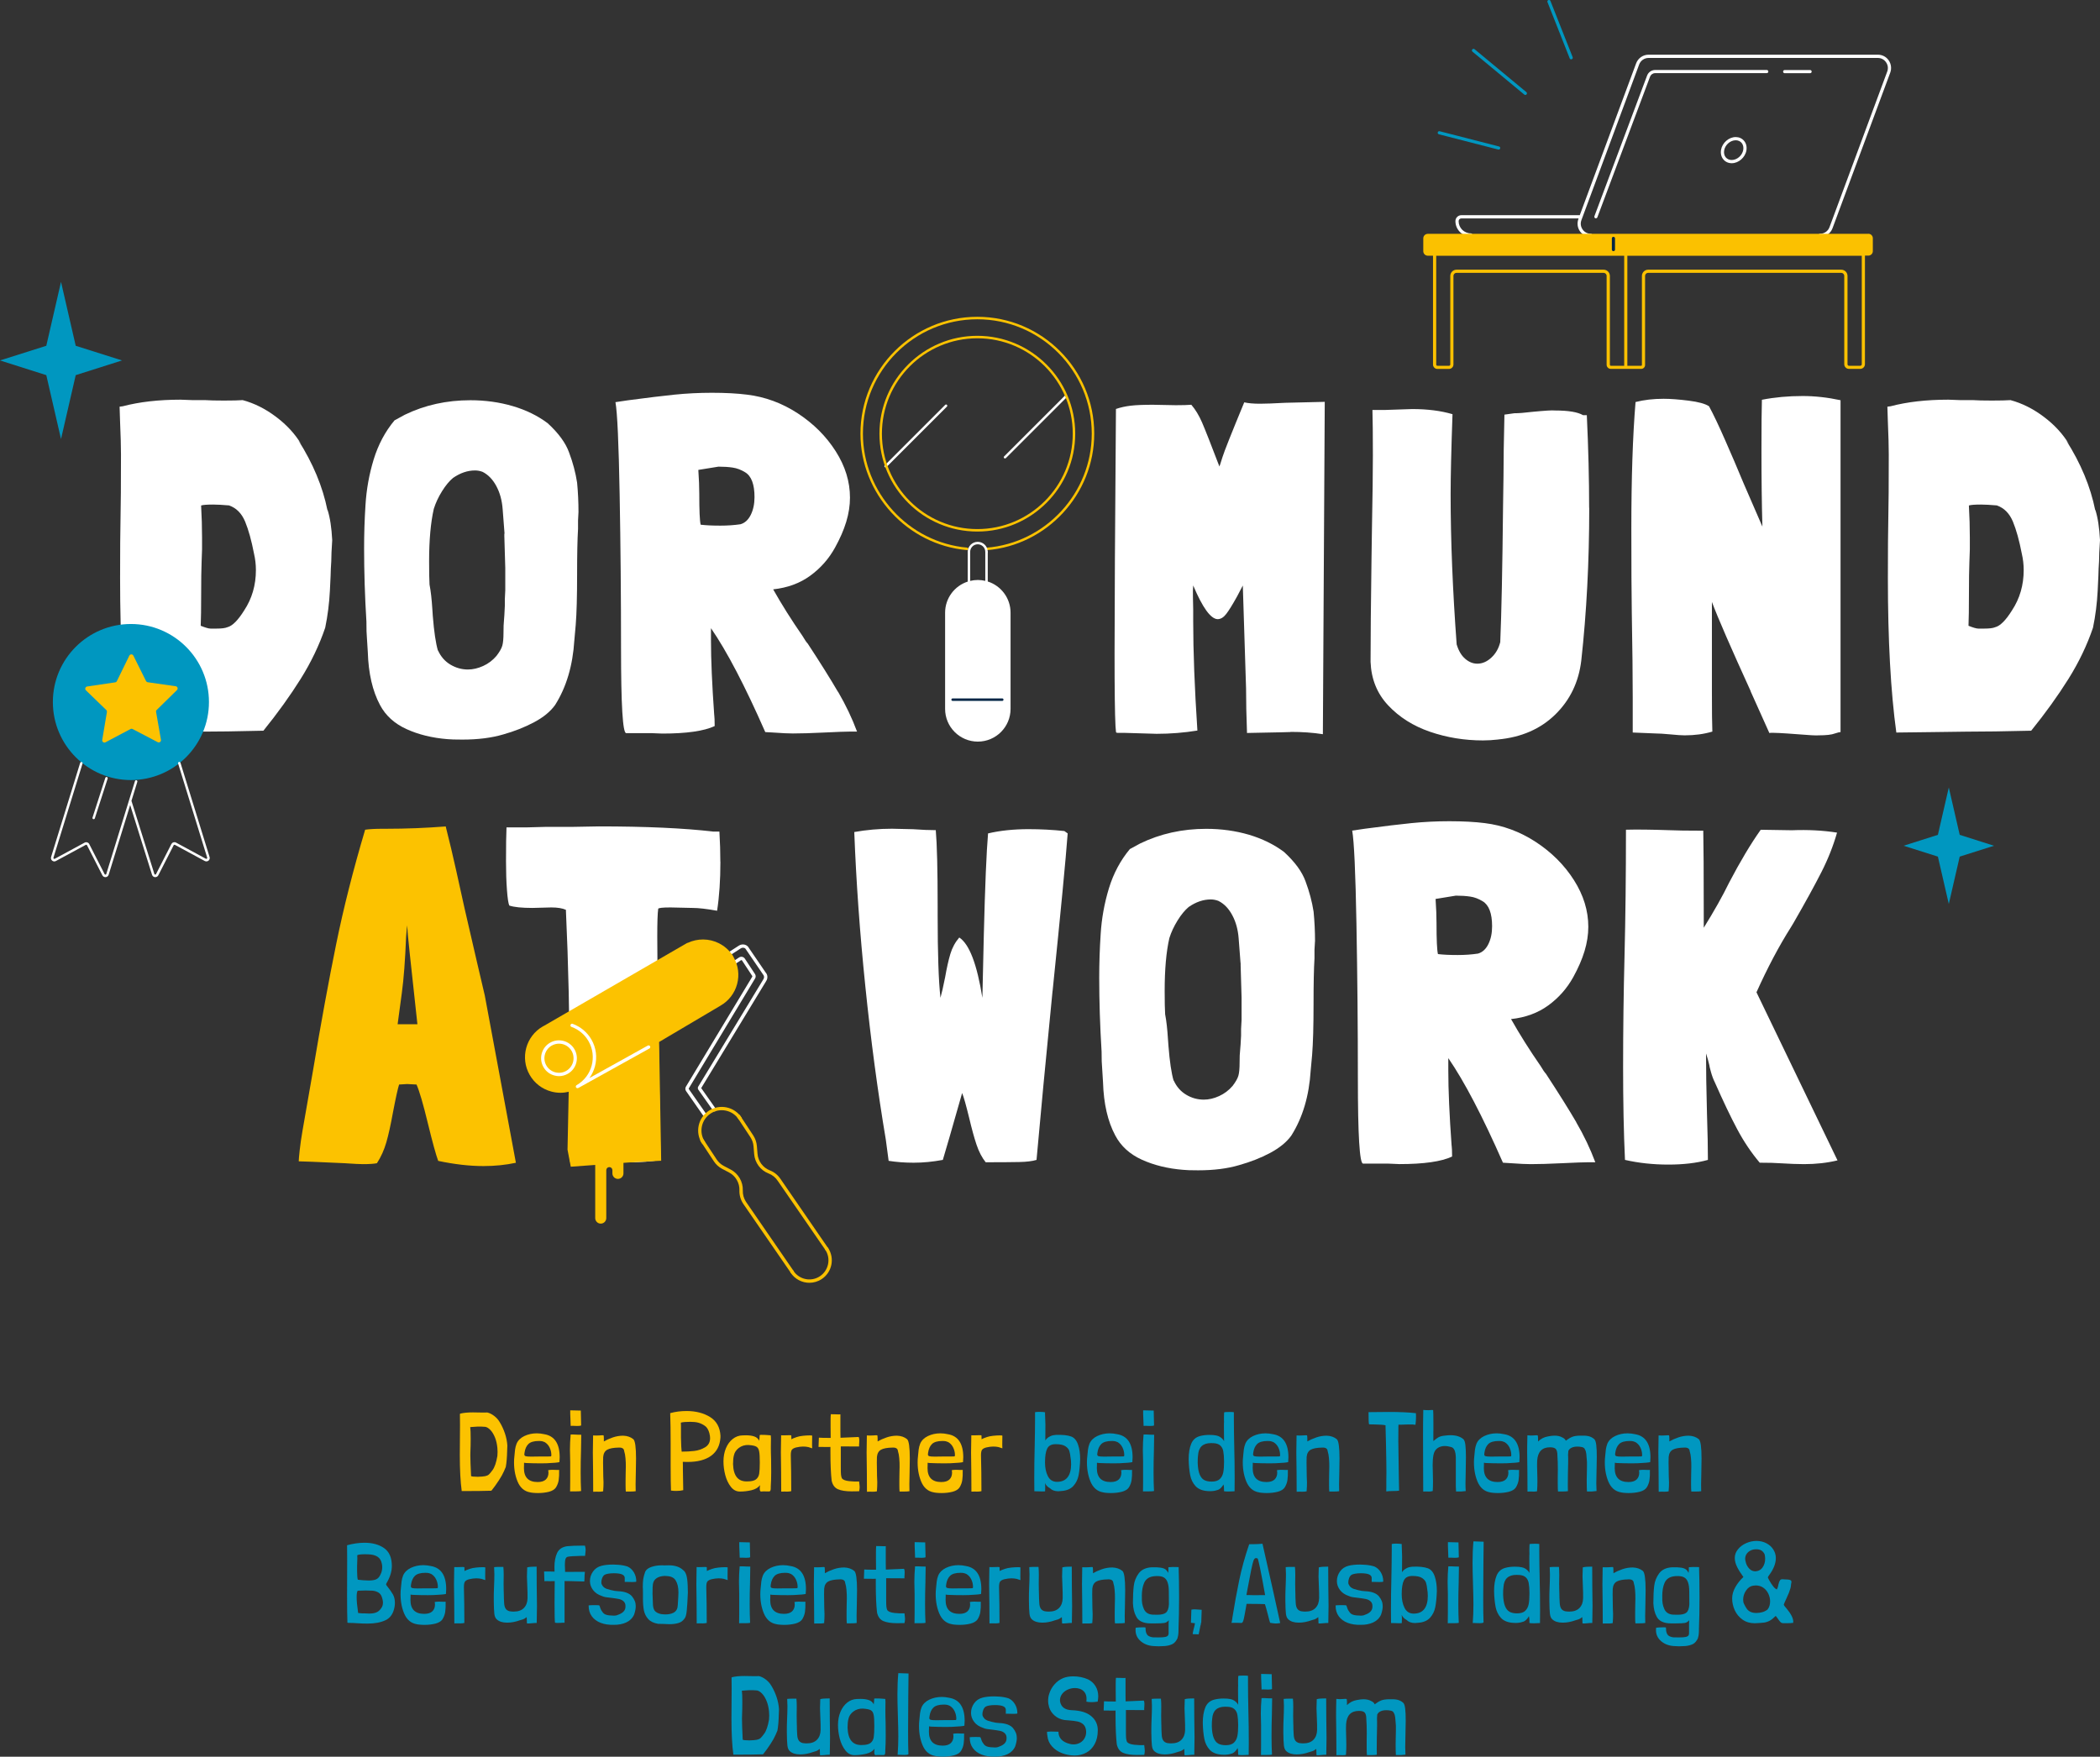
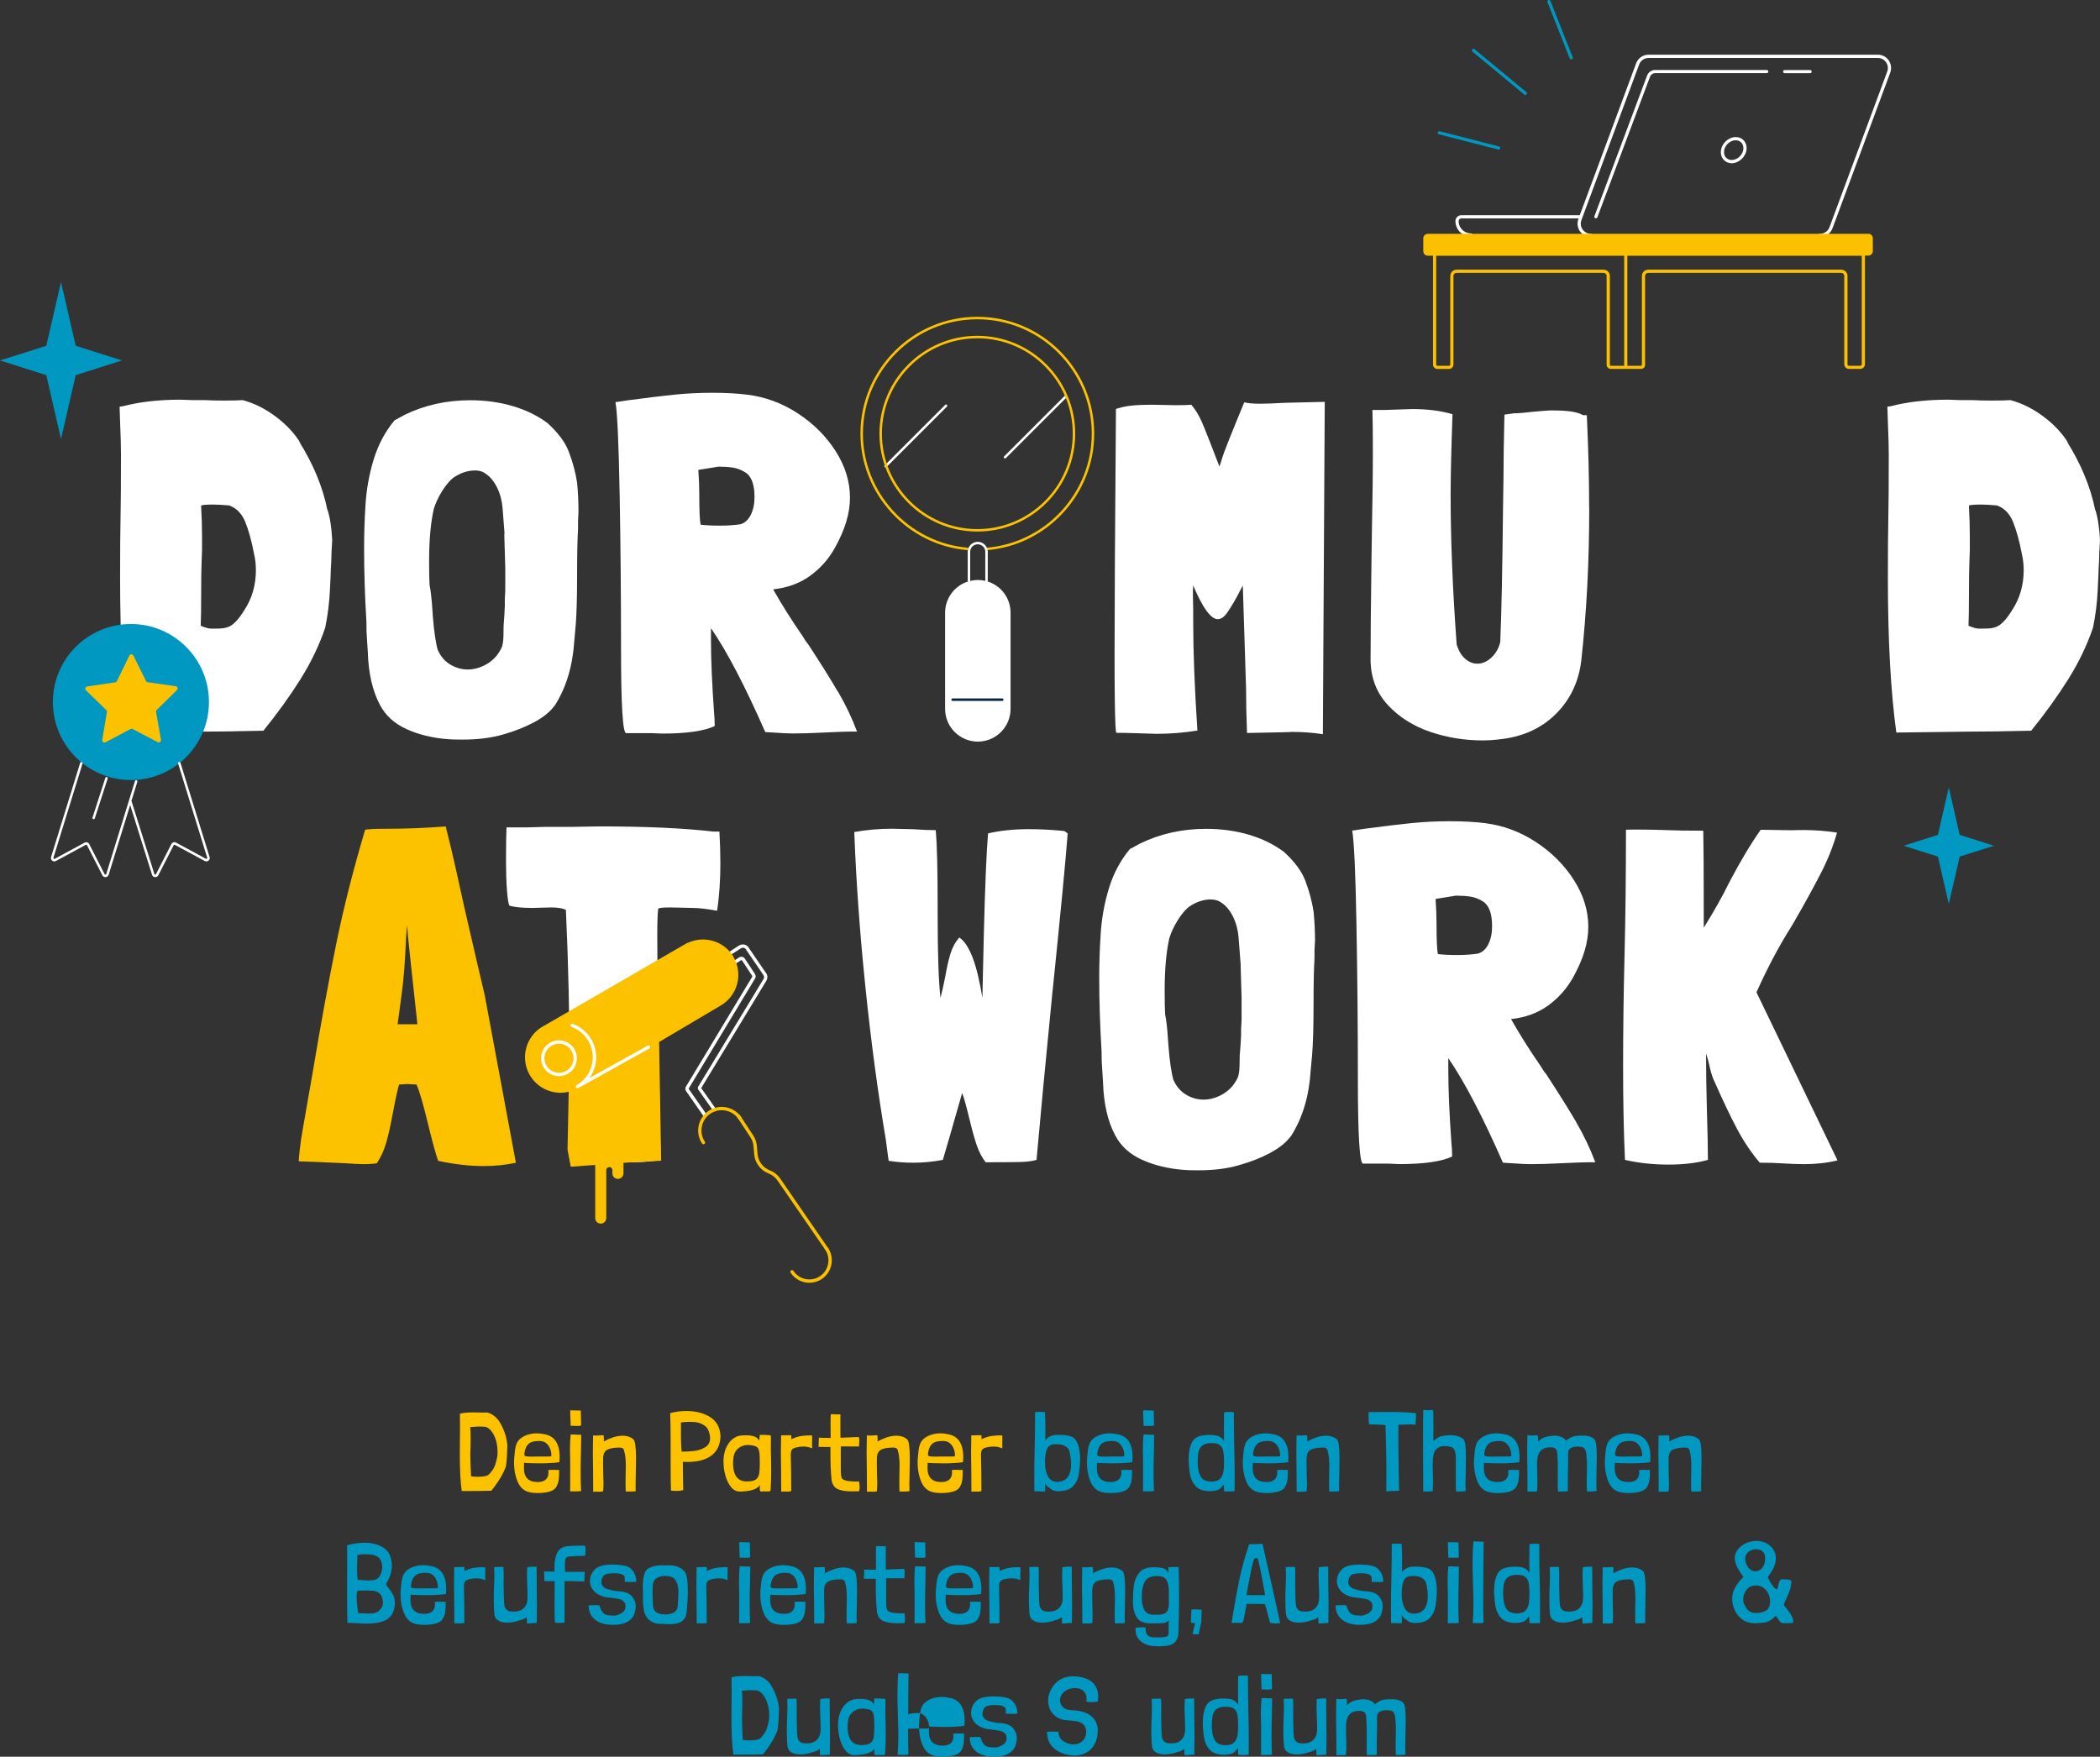
<svg xmlns="http://www.w3.org/2000/svg" id="Ebene_2" viewBox="0 0 425.42 355.93">
  <rect x="0" y="0" width="425.42" height="355.93" fill="#333333" stroke="none" />
  <defs>
    <style>.cls-1{fill:#012545;}.cls-2{fill:#0097c0;}.cls-3{fill:#fbc100;}.cls-4{fill:#fff;}.cls-5{fill:#fcc200;}</style>
  </defs>
  <g id="Ebene_1-2">
    <path class="cls-5" d="m98.73,286.19c.49.12.95.36,1.4.71s.81.75,1.08,1.21c.44.71.8,1.49,1.08,2.32.28.84.44,1.66.49,2.46l-.04,1.02c-.03,1.37-.12,2.45-.27,3.26,0,.05-.04.16-.13.34-.08.18-.16.37-.24.57-.23.53-.58,1.16-1.05,1.88-.47.72-.97,1.42-1.5,2.08-1.34.05-3.33.07-5.99.07l-.02.02c-.26-1.87-.39-4.3-.39-7.31,0-1.35,0-2.37.02-3.05l.02-3.07c0-.97,0-1.7-.02-2.19l.07-.09c.67-.17,1.53-.25,2.57-.25.5,0,.87,0,1.12.02.61.02,1.21.02,1.8,0Zm-2.05,13.03c.74-.02,1.28-.06,1.61-.13.33-.07.57-.18.74-.33s.41-.44.73-.87c.44-.58.77-1.54,1-2.89.03-.36.04-.64.04-.82s-.02-.46-.04-.82c-.08-.8-.24-1.52-.5-2.14-.26-.62-.56-1.12-.91-1.48-.35-.36-.69-.58-1.02-.64-.4-.03-.65-.05-.77-.05-.41-.03-1.14,0-2.19.09h-.11c.06.43.09,1.23.09,2.41,0,.97-.02,1.79-.05,2.46l-.02.8c0,.26.01.84.04,1.75l.11,2.51c.12.09.54.14,1.25.14Z" />
    <path class="cls-5" d="m106.16,296.39v.41l-.02.66c0,1.88.93,2.82,2.78,2.82.74,0,1.29-.17,1.65-.51.36-.34.54-.81.54-1.4,0-.09-.02-.26-.05-.5.32-.05.62-.07.89-.07.24,0,.42,0,.55.02.09,0,.2,0,.33.01.13,0,.28,0,.44-.01.02.87-.01,1.56-.09,2.07-.08.52-.26,1.01-.55,1.48-.27.41-.75.7-1.42.88-.68.17-1.42.26-2.22.26-.37,0-.7-.02-1.01-.05-.31-.03-.5-.06-.58-.09-1.18-.2-2.04-.94-2.57-2.24-.53-1.3-.76-2.78-.68-4.45.01-.12.04-.38.07-.76.03-.39.07-.79.12-1.2.05-.41.16-.81.31-1.21.29-.67.81-1.18,1.57-1.55.76-.36,1.6-.55,2.53-.55.49,0,.99.06,1.53.18,2.06.35,3.1,1.91,3.1,4.67,0,.23-.02.55-.05.98-.29.09-1.14.17-2.55.23-.17.02-.53.02-1.09.02-1.2,0-2.09-.02-2.67-.05-.38,0-.66-.02-.84-.07Zm5.53-1.71c-.02-.47-.13-.93-.35-1.39-.22-.46-.54-.81-.95-1.07-.23-.11-.43-.17-.59-.21-.17-.03-.38-.05-.64-.05-.99,0-1.69.21-2.11.61-.42.41-.68,1-.79,1.75-.03.18-.04.3-.04.36,0,.18.09.3.26.36.17.06.55.09,1.13.09s1.04,0,1.44-.02c1.46,0,2.28,0,2.46-.02.08-.01.13-.03.15-.06.02-.02.03-.06.03-.13v-.25Z" />
    <path class="cls-5" d="m115.61,290.65c.11-.01.32-.01.64,0,.46.03.96.05,1.5.05v.07c0,.68-.02,1.74-.05,3.17-.05,1.46-.07,2.93-.07,4.42,0,1.4.03,2.64.09,3.74-.21.05-.53.07-.96.07h-.77c-.27,0-.44,0-.5.02.01-.44.02-1.11.02-2v-3.96c-.03-1.06-.05-1.88-.05-2.46,0-1.05.05-2.07.14-3.07v-.02Zm-.09-4.9c.94.03,1.66.05,2.14.05l.07,3.01c-.15.08-.42.11-.82.11-.24,0-.43,0-.55-.02-.09,0-.2,0-.32-.01-.12,0-.27,0-.43.01,0-.23-.01-.6-.04-1.12-.05-1-.06-1.68-.05-2.03Z" />
    <path class="cls-5" d="m122.28,290.84c.03.17.05.38.05.64v.57c.52-.3,1.12-.57,1.82-.81.7-.24,1.4-.35,2.1-.35.83.03,1.52.27,2.05.71.36.32.55,1.62.55,3.9,0,.58-.01,1.47-.04,2.69-.03,1.15-.05,1.99-.05,2.51,0,.67,0,1.15.02,1.44-.29.05-.71.07-1.25.07h-.75c-.03-.24-.05-.67-.05-1.28v-.98l.02-1.46c.03-.99.04-1.69.02-2.12,0-.09-.02-.4-.06-.93-.04-.53-.13-1-.26-1.41-.04-.53-.42-.77-1.12-.73-1.05.02-1.82.16-2.31.43s-.77.77-.83,1.48c-.02.2-.02.57-.02,1.12,0,.85.01,1.76.04,2.73.03.58.05,1,.05,1.28,0,.56-.02,1.14-.07,1.73v.09c-.29.06-.57.09-.85.08-.28,0-.48-.01-.6-.01-.24,0-.43,0-.57.02l-.02-3.92c-.03-1.79-.05-3.14-.05-4.03,0-.73.02-1.88.05-3.46.18.02.39.02.64.02s.44,0,.59-.02c.09,0,.2,0,.32-.02.12-.01.24-.02.36-.02.15,0,.23.02.23.07Z" />
    <path class="cls-5" d="m145.95,290.97v.3c-.11,1.61-.73,2.84-1.88,3.68s-2.74,1.26-4.79,1.26c-.43,0-.74,0-.96-.02.01.14.02.34.02.61v.91c0,.58.02,1.97.07,4.19v.02l-.07.02c-.36.09-.81.14-1.34.14-.36,0-.72-.02-1.07-.07-.04-1.02-.07-2.72-.07-5.1v-4.51c0-2.35-.03-4.38-.09-6.08,1.03-.29,2.14-.43,3.33-.43,1.85,0,3.44.41,4.75,1.22,1.31.81,2.02,2.1,2.11,3.86Zm-2.23-.55c-.21-.76-.53-1.28-.96-1.55-.42-.29-.85-.49-1.28-.61s-.97-.18-1.64-.18c-.87,0-1.5.05-1.91.16.01.17.02.39.02.66v2.35c.03,1.47.08,2.43.14,2.87.93,0,1.78-.05,2.56-.14.78-.09,1.51-.34,2.19-.74.67-.4,1.01-1.02,1.01-1.86,0-.3-.05-.62-.14-.96Z" />
    <path class="cls-5" d="m154.21,290.72c.35-.01.8,0,1.34.05l.59.05c.03.24.04.43.04.55v.23c-.01.35-.02.87-.02,1.57,0,.58.01,1.43.05,2.55l.02,2.55c0,1.09-.03,2.09-.09,2.98v.3c0,.15-.02.29-.05.41-.03.12-.11.2-.25.23h-.39l-.73-.02c-.12,0-.23,0-.32.02-.09.01-.17.02-.25.02-.15-.05-.23-.21-.23-.5-.02-.12-.01-.26.01-.41.02-.15.03-.28.03-.39-.36.5-.94.84-1.73,1.03-.79.18-1.56.27-2.32.27s-1.35-.32-1.86-.97-.88-1.44-1.13-2.38c-.24-.94-.36-1.86-.36-2.76,0-.99.17-1.88.5-2.67.33-.79.79-1.42,1.38-1.88.58-.46,1.23-.7,1.95-.72l.73-.02c.68,0,1.25.08,1.7.24.45.16.78.45.99.88,0-.14.01-.31.05-.52.03-.3.04-.52.04-.64,0-.03.1-.05.3-.05Zm-2.55,2.05c-.79-.02-1.45.19-1.99.6s-.87.92-.99,1.49c-.12.44-.18,1.03-.18,1.78.08,2.44,1.06,3.61,2.96,3.51.77,0,1.34-.14,1.69-.41.35-.27.57-.66.65-1.16.08-.5.12-1.25.12-2.25,0-1.09-.04-1.86-.14-2.31-.09-.45-.28-.76-.58-.92-.3-.17-.81-.27-1.54-.32Z" />
    <path class="cls-5" d="m160.3,290.84c0,.18,0,.32.01.42,0,.1.01.22.01.35.11-.06.25-.13.44-.21.19-.08.4-.15.63-.23.35-.12.77-.21,1.26-.26s.94-.08,1.33-.08c.37,0,.55.02.55.05l-.02,1.89c0,.3,0,.53.02.68-.23-.09-.49-.17-.77-.25-.33-.08-.7-.11-1.09-.11s-.87.06-1.39.18c-.43.11-.71.27-.87.48-.15.21-.22.62-.21,1.21.06,2.08.09,4.44.09,7.08v.09c-.26.06-.52.09-.8.09-.11,0-.28,0-.51-.01-.24,0-.47,0-.72.01l-.02-3.92c-.03-1.79-.05-3.14-.05-4.03,0-.73.02-1.88.05-3.46.15.02.31.02.49.01.17,0,.33-.01.47-.01.18-.02.42-.02.73-.02.24,0,.36.02.36.05Z" />
    <path class="cls-5" d="m170.25,286.55v3.48l.02,1.28c.99-.03,2.21-.08,3.67-.16.09.12.14.35.14.68l-.02.52c-.03.33-.04.58-.02.73-1.66,0-2.89,0-3.71-.02v4.26c0,.68.01,1.17.04,1.46.03.29.09.54.18.75.24.3.73.49,1.47.57.74.08,1.41.1,2.02.07.08.61.11.99.11,1.16,0,.27-.04.55-.11.82-.32.02-.82.02-1.5.02-1.18,0-2.11-.14-2.78-.43-.67-.29-1.09-.87-1.28-1.73-.17-1.47-.25-3.39-.25-5.76v-1.09c-.09.02-.32.02-.68.02l-1.73-.02.07-1.87c.33.03,1.13.05,2.39.05l-.02-2.39v-1.07c0-.64.02-1.09.05-1.34.21-.01.54,0,.98.02l.62.02c.17,0,.29,0,.36-.02Z" />
    <path class="cls-5" d="m177.74,290.84c.03.17.05.38.05.64v.57c.52-.3,1.12-.57,1.82-.81.7-.24,1.4-.35,2.1-.35.83.03,1.52.27,2.05.71.36.32.55,1.62.55,3.9,0,.58-.01,1.47-.04,2.69-.03,1.15-.05,1.99-.05,2.51,0,.67,0,1.15.02,1.44-.29.05-.71.07-1.25.07h-.75c-.03-.24-.05-.67-.05-1.28v-.98l.02-1.46c.03-.99.04-1.69.02-2.12,0-.09-.02-.4-.06-.93-.04-.53-.13-1-.26-1.41-.04-.53-.42-.77-1.12-.73-1.05.02-1.82.16-2.31.43s-.77.77-.83,1.48c-.02.2-.02.57-.02,1.12,0,.85.01,1.76.04,2.73.03.58.05,1,.05,1.28,0,.56-.02,1.14-.07,1.73v.09c-.29.06-.57.09-.85.08-.28,0-.48-.01-.6-.01-.24,0-.43,0-.57.02l-.02-3.92c-.03-1.79-.05-3.14-.05-4.03,0-.73.02-1.88.05-3.46.18.02.39.02.64.02s.44,0,.59-.02c.09,0,.2,0,.32-.02.12-.01.24-.02.36-.02.15,0,.23.02.23.07Z" />
    <path class="cls-5" d="m187.92,296.39v.41l-.02.66c0,1.88.93,2.82,2.78,2.82.74,0,1.29-.17,1.65-.51.36-.34.54-.81.54-1.4,0-.09-.02-.26-.05-.5.32-.05.62-.07.89-.07.24,0,.42,0,.55.02.09,0,.2,0,.33.01.13,0,.28,0,.44-.01.02.87-.01,1.56-.09,2.07-.08.52-.26,1.01-.55,1.48-.27.41-.75.7-1.42.88-.68.17-1.42.26-2.22.26-.37,0-.7-.02-1.01-.05-.31-.03-.5-.06-.58-.09-1.18-.2-2.04-.94-2.57-2.24-.53-1.3-.76-2.78-.68-4.45.01-.12.04-.38.07-.76.03-.39.07-.79.12-1.2.05-.41.16-.81.31-1.21.29-.67.81-1.18,1.57-1.55.76-.36,1.6-.55,2.53-.55.49,0,.99.06,1.53.18,2.06.35,3.1,1.91,3.1,4.67,0,.23-.02.55-.05.98-.29.09-1.14.17-2.55.23-.17.02-.53.02-1.09.02-1.2,0-2.09-.02-2.67-.05-.38,0-.66-.02-.84-.07Zm5.53-1.71c-.02-.47-.13-.93-.35-1.39-.22-.46-.54-.81-.95-1.07-.23-.11-.43-.17-.59-.21-.17-.03-.38-.05-.64-.05-.99,0-1.69.21-2.11.61-.42.41-.68,1-.79,1.75-.03.18-.04.3-.04.36,0,.18.09.3.26.36.17.06.55.09,1.13.09s1.04,0,1.44-.02c1.46,0,2.28,0,2.46-.02.08-.01.13-.03.15-.06.02-.02.03-.06.03-.13v-.25Z" />
    <path class="cls-5" d="m198.83,290.84c0,.18,0,.32.01.42,0,.1.01.22.01.35.11-.06.25-.13.44-.21.19-.08.4-.15.63-.23.35-.12.77-.21,1.26-.26s.94-.08,1.33-.08c.37,0,.55.02.55.05l-.02,1.89c0,.3,0,.53.02.68-.23-.09-.49-.17-.77-.25-.33-.08-.7-.11-1.09-.11s-.87.06-1.39.18c-.43.11-.71.27-.87.48-.15.21-.22.62-.21,1.21.06,2.08.09,4.44.09,7.08v.09c-.26.06-.52.09-.8.09-.11,0-.28,0-.51-.01-.24,0-.47,0-.72.01l-.02-3.92c-.03-1.79-.05-3.14-.05-4.03,0-.73.02-1.88.05-3.46.15.02.31.02.49.01.17,0,.33-.01.47-.01.18-.02.42-.02.73-.02.24,0,.36.02.36.05Z" />
    <path class="cls-2" d="m211.7,286.33c0,.14,0,.25.01.33,0,.08.01.15.01.19.02.11.02.31.02.62l.04,1.16-.02,3.28c.01-.11.12-.25.31-.44s.44-.36.76-.5c.32-.14.68-.22,1.07-.24,1.34-.05,2.36.06,3.08.32.64.23,1.1.77,1.4,1.62.3.85.44,1.85.44,3.01-.05,1.32-.15,2.4-.32,3.25-.17.84-.52,1.56-1.07,2.16-.55.6-1.36.94-2.44,1.01-.24.03-.44.05-.59.05-.35,0-.68-.05-.98-.16-.24-.08-.49-.23-.73-.46-.49-.27-.82-.62-1-1.05.03.21.05.48.05.8l-.02.73c0,.09,0,.14-.02.16-.09.02-.25.02-.48.02-.33,0-.59,0-.77-.02l-.91-.02c-.01-.55-.02-1.38-.02-2.51,0-1.21,0-2.3.02-3.27.02-.96.03-1.78.05-2.45.06-2.76.09-4.86.09-6.29v-1.5c.26-.05.55-.07.89-.07.27,0,.52.01.73.03.21.02.35.04.41.06v.18Zm5.28,10.27c0-.5-.03-.88-.09-1.14-.06-.62-.15-1.12-.27-1.49-.12-.37-.4-.69-.82-.96-.42-.27-1.07-.4-1.94-.4s-1.42.3-1.72.9c-.3.6-.44,1.54-.44,2.81,0,1.08.19,2,.58,2.77.39.77,1.01,1.15,1.86,1.15.94,0,1.65-.31,2.13-.92.48-.61.72-1.52.72-2.72Z" />
    <path class="cls-2" d="m222.22,296.39v.41l-.02.66c0,1.88.93,2.82,2.78,2.82.74,0,1.29-.17,1.65-.51.36-.34.54-.81.54-1.4,0-.09-.02-.26-.05-.5.32-.05.62-.07.89-.07.24,0,.42,0,.55.02.09,0,.2,0,.33.01.13,0,.28,0,.44-.01.02.87-.01,1.56-.09,2.07-.08.52-.26,1.01-.55,1.48-.27.41-.75.7-1.42.88-.68.17-1.42.26-2.22.26-.37,0-.7-.02-1.01-.05-.31-.03-.5-.06-.58-.09-1.18-.2-2.04-.94-2.57-2.24-.53-1.3-.76-2.78-.68-4.45.01-.12.04-.38.07-.76.03-.39.07-.79.12-1.2.05-.41.16-.81.31-1.21.29-.67.81-1.18,1.57-1.55.76-.36,1.6-.55,2.53-.55.49,0,.99.06,1.53.18,2.06.35,3.1,1.91,3.1,4.67,0,.23-.02.55-.05.98-.29.09-1.14.17-2.55.23-.17.02-.53.02-1.09.02-1.2,0-2.09-.02-2.67-.05-.38,0-.66-.02-.84-.07Zm5.53-1.71c-.02-.47-.13-.93-.35-1.39-.22-.46-.54-.81-.95-1.07-.23-.11-.43-.17-.59-.21-.17-.03-.38-.05-.64-.05-.99,0-1.69.21-2.11.61-.42.41-.68,1-.79,1.75-.03.18-.04.3-.04.36,0,.18.09.3.26.36.17.06.55.09,1.13.09s1.04,0,1.44-.02c1.46,0,2.28,0,2.46-.02.08-.01.13-.03.15-.06.02-.02.03-.06.03-.13v-.25Z" />
    <path class="cls-2" d="m231.67,290.65c.11-.01.32-.01.64,0,.46.03.96.05,1.5.05v.07c0,.68-.02,1.74-.05,3.17-.05,1.46-.07,2.93-.07,4.42,0,1.4.03,2.64.09,3.74-.21.05-.53.07-.96.07h-.77c-.27,0-.44,0-.5.02.01-.44.02-1.11.02-2v-3.96c-.03-1.06-.05-1.88-.05-2.46,0-1.05.05-2.07.14-3.07v-.02Zm-.09-4.9c.94.03,1.66.05,2.14.05l.07,3.01c-.15.08-.42.11-.82.11-.24,0-.43,0-.55-.02-.09,0-.2,0-.32-.01-.12,0-.27,0-.43.01,0-.23-.01-.6-.04-1.12-.05-1-.06-1.68-.05-2.03Z" />
    <path class="cls-2" d="m247.98,286.44v-.25c.03-.08.39-.11,1.09-.11.39,0,.69.02.89.05v1.5c0,1.44.03,3.55.09,6.31.01.68.03,1.5.05,2.45.01.95.02,2.03.02,3.25,0,1.12,0,1.96-.02,2.51-.49.03-.89.05-1.21.05-.41,0-.71-.02-.91-.05-.02-.03-.02-.19-.02-.48,0-.4-.04-.7-.11-.91-.11.24-.29.49-.54.73-.25.24-.51.39-.76.43-.41.14-.87.21-1.37.21-.24,0-.43,0-.55-.02-1.08-.08-1.89-.41-2.44-1.01-.55-.6-.91-1.34-1.08-2.21-.17-.87-.28-1.94-.31-3.2,0-1.28.17-2.33.51-3.15.34-.83.94-1.35,1.79-1.58.56-.15,1.2-.23,1.91-.23.58,0,1.02.04,1.34.11.3.05.58.15.82.31.24.16.43.33.57.5.14.17.21.3.23.38l-.02-1.94c0-.4,0-.75-.01-1.06,0-.31,0-.56.01-.74.02-.08.02-.17.01-.29,0-.11-.01-.22-.01-.31v-.48c0-.35,0-.6.02-.75Zm-2.21,5.97l-.43-.02c-.82,0-1.45.2-1.89.6s-.69,1.03-.75,1.88c-.05.33-.07.84-.07,1.5.03,1,.16,1.78.38,2.33.22.55.52.94.91,1.16.39.22.9.33,1.54.33.73,0,1.28-.17,1.64-.51s.6-.79.71-1.36c.11-.56.16-1.3.16-2.21-.01-.87-.06-1.54-.15-2.03-.08-.49-.28-.88-.59-1.18-.31-.3-.79-.47-1.45-.5Z" />
    <path class="cls-2" d="m253.79,296.39v.41l-.02.66c0,1.88.93,2.82,2.78,2.82.74,0,1.29-.17,1.65-.51.36-.34.54-.81.54-1.4,0-.09-.02-.26-.05-.5.32-.05.62-.07.89-.07.24,0,.42,0,.55.02.09,0,.2,0,.33.01.13,0,.28,0,.44-.01.02.87-.01,1.56-.09,2.07-.08.52-.26,1.01-.55,1.48-.27.41-.75.7-1.42.88-.68.17-1.42.26-2.22.26-.37,0-.7-.02-1.01-.05-.31-.03-.5-.06-.58-.09-1.18-.2-2.04-.94-2.57-2.24-.53-1.3-.76-2.78-.68-4.45.01-.12.04-.38.07-.76.03-.39.07-.79.12-1.2.05-.41.16-.81.31-1.21.29-.67.81-1.18,1.57-1.55.76-.36,1.6-.55,2.53-.55.49,0,.99.06,1.53.18,2.06.35,3.1,1.91,3.1,4.67,0,.23-.02.55-.05.98-.29.09-1.14.17-2.55.23-.17.02-.53.02-1.09.02-1.2,0-2.09-.02-2.67-.05-.38,0-.66-.02-.84-.07Zm5.53-1.71c-.02-.47-.13-.93-.35-1.39-.22-.46-.54-.81-.95-1.07-.23-.11-.43-.17-.59-.21-.17-.03-.38-.05-.64-.05-.99,0-1.69.21-2.11.61-.42.41-.68,1-.79,1.75-.03.18-.04.3-.04.36,0,.18.09.3.26.36.17.06.55.09,1.13.09s1.04,0,1.44-.02c1.46,0,2.28,0,2.46-.02.08-.01.13-.03.15-.06.02-.02.03-.06.03-.13v-.25Z" />
    <path class="cls-2" d="m264.79,290.84c.03.17.05.38.05.64v.57c.52-.3,1.12-.57,1.82-.81.7-.24,1.4-.35,2.1-.35.83.03,1.52.27,2.05.71.36.32.55,1.62.55,3.9,0,.58-.01,1.47-.04,2.69-.03,1.15-.05,1.99-.05,2.51,0,.67,0,1.15.02,1.44-.29.05-.71.07-1.25.07h-.75c-.03-.24-.05-.67-.05-1.28v-.98l.02-1.46c.03-.99.04-1.69.02-2.12,0-.09-.02-.4-.06-.93-.04-.53-.13-1-.26-1.41-.04-.53-.42-.77-1.12-.73-1.05.02-1.82.16-2.31.43s-.77.77-.83,1.48c-.02.2-.02.57-.02,1.12,0,.85.01,1.76.04,2.73.03.58.05,1,.05,1.28,0,.56-.02,1.14-.07,1.73v.09c-.29.06-.57.09-.85.08-.28,0-.48-.01-.6-.01-.24,0-.43,0-.57.02l-.02-3.92c-.03-1.79-.05-3.14-.05-4.03,0-.73.02-1.88.05-3.46.18.02.39.02.64.02s.44,0,.59-.02c.09,0,.2,0,.32-.02.12-.01.24-.02.36-.02.15,0,.23.02.23.07Z" />
    <path class="cls-2" d="m277.23,286.12c.9,0,1.56,0,2-.02l2.12-.02c2.22,0,4.05.08,5.49.25.01.14.02.37.02.71,0,.52-.04,1.06-.11,1.64-.33-.06-.8-.08-1.41-.07-.49.03-.97.05-1.46.05h-.59c.03.09.03.18,0,.27-.01.09-.02,1.12-.02,3.08,0,.47,0,.86.02,1.16.05,4.01.09,6.95.14,8.81v.05c-.27.05-.69.07-1.25.07-.59,0-1.04.03-1.34.09-.01-.06-.02-.16-.01-.31,0-.14.01-.31.01-.49v-1.39c.02-.3.02-.85.02-1.64,0-.9,0-1.62-.02-2.16-.03-2.17-.08-4.62-.16-7.33v-.09c-.32-.09-1.16-.15-2.53-.18-.49,0-.75,0-.8-.02-.05-.09-.08-.38-.09-.87-.02-.49-.02-1.01-.02-1.57Z" />
    <path class="cls-2" d="m290.37,289.95v2.03c.41-.35.77-.61,1.08-.79.31-.17.77-.28,1.38-.33.36-.05.71-.07,1.02-.07,1.11,0,1.97.27,2.6.8.2.17.33.56.41,1.18.08.62.11,1.44.11,2.46,0,.58-.01,1.49-.04,2.73-.03,1.21-.05,2.08-.05,2.6,0,.43.01.94.05,1.55-.61.09-1.26.12-1.96.09-.03-.46-.05-.85-.05-1.18v-5.83c-.03-.97-.26-1.6-.68-1.89-.09-.06-.27-.12-.55-.18-.32-.09-.65-.14-.98-.14-.59,0-1.1.15-1.51.44-.42.3-.69.76-.81,1.38-.11.58-.16,1.27-.16,2.07l.02.77c.03,1,.05,1.83.05,2.48,0,.82-.02,1.45-.05,1.89v.09c-.3.08-.55.11-.73.11l-.68-.02c-.21,0-.39,0-.52.02,0-1.75,0-3.19-.02-4.33l-.02-6.97c0-1.7.01-3.45.05-5.24.47.05.85.06,1.14.05.08,0,.17,0,.28-.02.11-.02.23-.02.35-.02.15,0,.23.02.23.07.03.14.05,1.06.05,2.78v1.41Z" />
    <path class="cls-2" d="m300.62,296.39v.41l-.02.66c0,1.88.93,2.82,2.78,2.82.74,0,1.29-.17,1.65-.51.36-.34.54-.81.54-1.4,0-.09-.02-.26-.05-.5.32-.05.62-.07.89-.07.24,0,.42,0,.55.02.09,0,.2,0,.33.01.13,0,.28,0,.44-.01.02.87-.01,1.56-.09,2.07-.08.52-.26,1.01-.55,1.48-.27.41-.75.7-1.42.88-.68.17-1.42.26-2.22.26-.37,0-.7-.02-1.01-.05-.31-.03-.5-.06-.58-.09-1.18-.2-2.04-.94-2.57-2.24-.53-1.3-.76-2.78-.68-4.45.01-.12.04-.38.07-.76.03-.39.07-.79.12-1.2.05-.41.16-.81.31-1.21.29-.67.81-1.18,1.57-1.55.76-.36,1.6-.55,2.53-.55.49,0,.99.06,1.53.18,2.06.35,3.1,1.91,3.1,4.67,0,.23-.02.55-.05.98-.29.09-1.14.17-2.55.23-.17.02-.53.02-1.09.02-1.2,0-2.09-.02-2.67-.05-.38,0-.66-.02-.84-.07Zm5.53-1.71c-.02-.47-.13-.93-.35-1.39-.22-.46-.54-.81-.95-1.07-.23-.11-.43-.17-.59-.21-.17-.03-.38-.05-.64-.05-.99,0-1.69.21-2.11.61-.42.41-.68,1-.79,1.75-.03.18-.04.3-.04.36,0,.18.09.3.26.36.17.06.55.09,1.13.09s1.04,0,1.44-.02c1.46,0,2.28,0,2.46-.02.08-.01.13-.03.15-.06.02-.02.03-.06.03-.13v-.25Z" />
    <path class="cls-2" d="m311.53,290.86c.03.17.05.38.05.64v.57c.56-.56,1.23-.9,2-1.03.53-.11.98-.16,1.34-.16.65,0,1.19.13,1.62.39.33.15.55.36.66.64.11-.06.26-.17.47-.33.21-.16.49-.31.84-.46.36-.14.85-.22,1.49-.24.76-.03,1.36,0,1.79.1s.82.3,1.17.6c.2.17.33.56.41,1.18s.11,1.44.11,2.46c0,.58-.02,1.49-.05,2.73-.03,1.21-.05,2.08-.05,2.6,0,.43.02.94.05,1.55-.55.09-1.19.12-1.94.09-.03-.41-.05-1.16-.05-2.25.03-1.18.05-2.1.05-2.73v-.96c-.02-.12-.03-.34-.05-.66-.02-.32-.05-.67-.09-1.05-.05-.38-.14-.67-.27-.87-.09-.3-.39-.48-.89-.52-.15-.03-.37-.05-.66-.05-.44,0-.82.07-1.14.22-.32.14-.55.37-.68.67-.03.33-.05.6-.05.8l.02.64v.84c0,.52-.02,1.31-.05,2.37l-.02,2.28c0,.56,0,.96.02,1.21-.32.05-.75.07-1.3.07h-.71c-.03-.3-.05-.84-.05-1.62v-1.21l.02-1.69c0-1.05-.03-1.97-.09-2.78,0-.64-.11-1.07-.32-1.31-.21-.24-.61-.35-1.18-.35-1.61,0-2.48.9-2.6,2.71-.02.23-.02.56-.02,1,0,.49.02,1.17.05,2.05l.02,1.12c0,.62-.02,1.27-.07,1.94v.09c-.23.05-.44.07-.64.07l-.75-.02c-.23,0-.41,0-.55.02l-.02-3.92c-.03-1.79-.05-3.14-.05-4.03,0-.73.01-1.88.05-3.46.39.03.63.05.71.05l.5-.02c.08,0,.17,0,.3-.02.12-.02.24-.02.36-.02.14,0,.21.02.21.07Z" />
    <path class="cls-2" d="m327.13,296.39v.41l-.02.66c0,1.88.93,2.82,2.78,2.82.74,0,1.29-.17,1.65-.51.36-.34.54-.81.54-1.4,0-.09-.02-.26-.05-.5.32-.05.62-.07.89-.07.24,0,.42,0,.55.02.09,0,.2,0,.33.01.13,0,.28,0,.44-.01.02.87-.01,1.56-.09,2.07-.08.52-.26,1.01-.55,1.48-.27.41-.75.7-1.42.88-.68.17-1.42.26-2.22.26-.37,0-.7-.02-1.01-.05-.31-.03-.5-.06-.58-.09-1.18-.2-2.04-.94-2.57-2.24-.53-1.3-.76-2.78-.68-4.45.01-.12.04-.38.07-.76.03-.39.07-.79.12-1.2.05-.41.16-.81.31-1.21.29-.67.81-1.18,1.57-1.55.76-.36,1.6-.55,2.53-.55.49,0,.99.06,1.53.18,2.06.35,3.1,1.91,3.1,4.67,0,.23-.02.55-.05.98-.29.09-1.14.17-2.55.23-.17.02-.53.02-1.09.02-1.2,0-2.09-.02-2.67-.05-.38,0-.66-.02-.84-.07Zm5.53-1.71c-.02-.47-.13-.93-.35-1.39-.22-.46-.54-.81-.95-1.07-.23-.11-.43-.17-.59-.21-.17-.03-.38-.05-.64-.05-.99,0-1.69.21-2.11.61-.42.41-.68,1-.79,1.75-.03.18-.04.3-.04.36,0,.18.09.3.26.36.17.06.55.09,1.13.09s1.04,0,1.44-.02c1.46,0,2.28,0,2.46-.02.08-.01.13-.03.15-.06.02-.02.03-.06.03-.13v-.25Z" />
    <path class="cls-2" d="m338.13,290.84c.03.17.05.38.05.64v.57c.52-.3,1.12-.57,1.82-.81.7-.24,1.4-.35,2.1-.35.83.03,1.52.27,2.05.71.36.32.55,1.62.55,3.9,0,.58-.01,1.47-.04,2.69-.03,1.15-.05,1.99-.05,2.51,0,.67,0,1.15.02,1.44-.29.05-.71.07-1.25.07h-.75c-.03-.24-.05-.67-.05-1.28v-.98l.02-1.46c.03-.99.04-1.69.02-2.12,0-.09-.02-.4-.06-.93-.04-.53-.13-1-.26-1.41-.04-.53-.42-.77-1.12-.73-1.05.02-1.82.16-2.31.43s-.77.77-.83,1.48c-.02.2-.02.57-.02,1.12,0,.85.01,1.76.04,2.73.03.58.05,1,.05,1.28,0,.56-.02,1.14-.07,1.73v.09c-.29.06-.57.09-.85.08-.28,0-.48-.01-.6-.01-.24,0-.43,0-.57.02l-.02-3.92c-.03-1.79-.05-3.14-.05-4.03,0-.73.02-1.88.05-3.46.18.02.39.02.64.02s.44,0,.59-.02c.09,0,.2,0,.32-.02.12-.01.24-.02.36-.02.15,0,.23.02.23.07Z" />
    <path class="cls-2" d="m78.27,320.84s-.05.11-.05.18c0,.09.05.19.16.3.56.7.97,1.28,1.23,1.75s.39,1.03.39,1.69c0,.26-.02.52-.07.8-.23,1.32-.82,2.22-1.78,2.69-.96.47-2.19.71-3.69.71-.3,0-.67,0-1.09-.02-.43-.02-.74-.03-.96-.05-.61-.05-1.18-.07-1.73-.07-.14,0-.24-.02-.3-.05-.04-1.2-.07-2.99-.07-5.38l.02-7.15c0-1.4,0-2.44-.02-3.14l.02-.02c1.21-.33,2.38-.5,3.51-.5,1.62,0,2.95.37,3.99,1.1,1.03.74,1.55,1.94,1.55,3.61,0,1.12-.37,2.31-1.12,3.55Zm-4.67,6.04c.58.03.97.05,1.18.05.64,0,1.16-.09,1.56-.28s.76-.55,1.06-1.08c.12-.24.18-.52.18-.82,0-.36-.08-.77-.25-1.23-.14-.41-.4-.71-.77-.91-.38-.2-.77-.3-1.17-.32-.4-.02-.64-.02-.72-.02-.09-.01-.29-.02-.59-.02-.17,0-.71.02-1.62.05-.14.2-.21.62-.21,1.28,0,.77.1,1.85.3,3.23.36.05.71.08,1.05.09Zm0-6.7c.58.03.95.05,1.12.05.67,0,1.18-.09,1.53-.26.35-.17.62-.49.82-.94.24-.46.36-.95.36-1.48,0-.23-.02-.46-.07-.68-.12-.67-.41-1.15-.87-1.45-.46-.3-1.06-.46-1.82-.49-.15-.01-.39-.02-.71-.02-.83,0-1.37.07-1.59.2l.02.62-.05,1.59v.93c0,.87.05,1.47.14,1.82l1.12.11Z" />
    <path class="cls-2" d="m83.17,323.1v.41l-.02.66c0,1.88.93,2.82,2.78,2.82.74,0,1.29-.17,1.65-.51.36-.34.54-.81.54-1.4,0-.09-.02-.26-.05-.5.32-.05.62-.07.89-.07.24,0,.42,0,.55.02.09,0,.2,0,.33.01.13,0,.28,0,.44-.01.02.87-.01,1.56-.09,2.07-.08.52-.26,1.01-.55,1.48-.27.41-.75.7-1.42.88-.68.17-1.42.26-2.22.26-.37,0-.7-.02-1.01-.05-.31-.03-.5-.06-.58-.09-1.18-.2-2.04-.94-2.57-2.24-.53-1.3-.76-2.78-.68-4.45.01-.12.04-.38.07-.76.03-.39.07-.79.12-1.2.05-.41.16-.81.31-1.21.29-.67.81-1.18,1.57-1.55.76-.36,1.6-.55,2.53-.55.49,0,.99.06,1.53.18,2.06.35,3.1,1.91,3.1,4.67,0,.23-.02.55-.05.98-.29.09-1.14.17-2.55.23-.17.02-.53.02-1.09.02-1.2,0-2.09-.02-2.67-.05-.38,0-.66-.02-.84-.07Zm5.53-1.71c-.02-.47-.13-.93-.35-1.39-.22-.46-.54-.81-.95-1.07-.23-.11-.43-.17-.59-.21-.17-.03-.38-.05-.64-.05-.99,0-1.69.21-2.11.61-.42.41-.68,1-.79,1.75-.03.18-.04.3-.04.36,0,.18.09.3.26.36.17.06.55.09,1.13.09s1.04,0,1.44-.02c1.46,0,2.28,0,2.46-.02.08-.01.13-.03.15-.06.02-.02.03-.06.03-.13v-.25Z" />
    <path class="cls-2" d="m94.08,317.54c0,.18,0,.32.01.42,0,.1.01.22.01.35.11-.06.25-.13.44-.21.19-.08.4-.15.63-.23.35-.12.77-.21,1.26-.26s.94-.08,1.33-.08c.37,0,.55.02.55.05l-.02,1.89c0,.3,0,.53.02.68-.23-.09-.49-.17-.77-.25-.33-.08-.7-.11-1.09-.11s-.87.06-1.39.18c-.43.11-.71.27-.87.48-.15.21-.22.62-.21,1.21.06,2.08.09,4.44.09,7.08v.09c-.26.06-.52.09-.8.09-.11,0-.28,0-.51-.01-.24,0-.47,0-.72.01l-.02-3.92c-.03-1.79-.05-3.14-.05-4.03,0-.73.02-1.88.05-3.46.15.02.31.02.49.01.17,0,.33-.01.47-.01.18-.02.42-.02.73-.02.24,0,.36.02.36.05Z" />
    <path class="cls-2" d="m106.74,328.86c-.01-.29-.02-.53-.02-.72s0-.35-.02-.49c-.03.02-.15.1-.36.25-.21.15-.55.28-1.03.39-.88.32-1.74.48-2.57.48-.94,0-1.65-.23-2.12-.68-.26-.23-.42-.61-.48-1.15-.06-.54-.1-1.4-.11-2.58v-.71c0-.47.01-1.16.05-2.07.04-.91.07-1.78.07-2.6,0-.39-.02-.88-.05-1.46.27-.03.65-.05,1.12-.05h.75c.05.46.07.99.07,1.62l-.02,1.84c0,.61,0,1.05.02,1.32l.02.64c0,.55.02,1.18.07,1.91.03.5.13.88.31,1.14.17.26.44.43.79.52.3.05.58.07.84.07.9,0,1.58-.24,2.06-.73.48-.49.72-1.15.74-1.98.01-.55,0-1.54-.07-2.98-.03-.73-.05-1.21-.05-1.43,0-.41.02-.99.05-1.75v-.09c.24-.06.47-.1.69-.11.22-.02.35-.02.4-.02.32,0,.59,0,.82-.02l.02,3.92c.03,1.79.05,3.14.05,4.03,0,.73-.02,1.88-.05,3.46-.33,0-.71.02-1.12.07-.08,0-.17,0-.29.02s-.23.02-.35.02c-.15,0-.23-.02-.23-.07Z" />
    <path class="cls-2" d="m114.37,320.36v8.43c-.23-.02-.49,0-.8.02l-.55.02c-.24,0-.44-.01-.59-.05-.06-.36-.09-1.69-.09-3.96l.02-2.76c.01-.46.02-1.02.02-1.71-.17.02-.5.02-1,.02-.14-.01-.33-.02-.59-.02-.23,0-.4,0-.5.02l-.07-1.96c1.12,0,1.83,0,2.12.02l-.02-.91c0-1.14.18-2.1.54-2.87.36-.77,1.04-1.23,2.06-1.37.83-.08,1.73-.11,2.69-.11h.89c.09.29.14.59.14.91,0,.17-.04.55-.11,1.16-.26-.02-1.11,0-2.55.07-.49.03-.82.07-1,.12-.18.05-.32.19-.41.42-.09.23-.14.63-.14,1.21,0,.2.01.68.05,1.43.9-.01,2.23-.02,4.01-.02-.02.06-.04.31-.07.75,0,.46-.02.86-.05,1.21l-2.62-.07-1.37-.02Z" />
    <path class="cls-2" d="m128.9,320.43c0,.08-.27.11-.8.11-.4,0-.68,0-.87-.02-.12,0-.24,0-.37-.01-.12,0-.22,0-.3.01v-.79c0-.51-.44-.82-1.32-.92-.2-.03-.49-.05-.89-.05-.43,0-.81.03-1.15.09-.34.06-.6.14-.76.25-.2.15-.35.37-.46.66-.11.29-.16.57-.16.84,0,.21.03.36.09.43.17.35.39.59.66.73.15.11.52.24,1.12.39.59.15,1.1.24,1.53.25.62.02,1.17.11,1.65.28.48.17.85.41,1.13.72.27.33.47.66.6.99.13.33.19.68.19,1.06,0,.47-.11,1.04-.34,1.71-.33.71-.87,1.24-1.59,1.57-.73.33-1.56.49-2.48.48-1.02.03-1.91-.1-2.69-.4s-1.37-.74-1.8-1.33c-.43-.59-.64-1.29-.64-2.1v-.11c.27-.03.67-.05,1.21-.05.59,0,.91.02.96.07.03.03.09.2.19.51s.28.63.54.95c.26.32.7.5,1.32.55.49.03.77.05.87.05.24,0,.44-.02.6-.07.16-.05.37-.13.63-.25.77-.35,1.15-.86,1.14-1.53.02-.44-.1-.78-.35-1.02-.25-.24-.57-.41-.95-.49-.38-.08-.9-.16-1.55-.24-.47-.05-.85-.09-1.14-.14-.29-.05-.55-.12-.77-.23-.79-.26-1.39-.66-1.81-1.22-.42-.55-.63-1.16-.63-1.81,0-.71.21-1.36.63-1.95.42-.58.99-.97,1.72-1.15.62-.17,1.42-.25,2.39-.25.23,0,.57.02,1.03.05.65.05,1.26.16,1.82.34.53.23.96.62,1.3,1.17.33.55.5,1.17.5,1.86Z" />
    <path class="cls-2" d="m130.22,321.46c0-.56.03-1.05.08-1.46.05-.41.19-.92.4-1.53.2-.44.62-.77,1.26-.99.65-.22,1.36-.33,2.15-.33.11.02.26.02.46.02l.91-.02c1.28,0,2.25.33,2.94,1,.27.18.48.52.63,1.02.14.5.23,1.17.26,2.02.03.84.04,1.33.04,1.47-.06,1.52-.13,2.73-.22,3.62-.08.9-.25,1.47-.51,1.73-.29.41-.69.69-1.2.84-.51.15-1.11.23-1.81.23-.27,0-.68-.02-1.23-.05l-1.05-.02c-.9-.15-1.57-.48-2.02-.98-.45-.5-.74-1.09-.87-1.75-.13-.67-.19-1.47-.19-2.41v-1.18c0-.56-.01-.97-.04-1.23Zm4.65-2.16c-1.03,0-1.78.27-2.23.8-.2.24-.32.55-.38.92-.05.37-.07.85-.06,1.45-.02.23-.01.53.01.91.02.38.03.68.03.89l.04.96c.05.61.22,1.04.51,1.29s.67.42,1.13.51c.3.05.62.07.93.07.59,0,1.11-.11,1.55-.32.44-.21.72-.56.84-1.05.06-.4.09-.71.09-.93.08-1.06.11-1.78.11-2.16,0-1-.18-1.81-.55-2.41-.36-.61-1.05-.91-2.05-.91Z" />
    <path class="cls-2" d="m143.18,317.54c0,.18,0,.32.01.42,0,.1.01.22.01.35.11-.06.25-.13.44-.21.19-.08.4-.15.63-.23.35-.12.77-.21,1.26-.26s.94-.08,1.33-.08c.37,0,.55.02.55.05l-.02,1.89c0,.3,0,.53.02.68-.23-.09-.49-.17-.77-.25-.33-.08-.7-.11-1.09-.11s-.87.06-1.39.18c-.43.11-.71.27-.87.48-.15.21-.22.62-.21,1.21.06,2.08.09,4.44.09,7.08v.09c-.26.06-.52.09-.8.09-.11,0-.28,0-.51-.01-.24,0-.47,0-.72.01l-.02-3.92c-.03-1.79-.05-3.14-.05-4.03,0-.73.02-1.88.05-3.46.15.02.31.02.49.01.17,0,.33-.01.47-.01.18-.02.42-.02.73-.02.24,0,.36.02.36.05Z" />
    <path class="cls-2" d="m149.85,317.36c.11-.01.32-.01.64,0,.46.03.96.05,1.5.05v.07c0,.68-.02,1.74-.05,3.17-.05,1.46-.07,2.93-.07,4.42,0,1.4.03,2.64.09,3.74-.21.05-.53.07-.96.07h-.77c-.27,0-.44,0-.5.02.01-.44.02-1.11.02-2v-3.96c-.03-1.06-.05-1.88-.05-2.46,0-1.05.05-2.07.14-3.07v-.02Zm-.09-4.9c.94.03,1.66.05,2.14.05l.07,3.01c-.15.08-.42.11-.82.11-.24,0-.43,0-.55-.02-.09,0-.2,0-.32-.01-.12,0-.27,0-.43.01,0-.23-.01-.6-.04-1.12-.05-1-.06-1.68-.05-2.03Z" />
    <path class="cls-2" d="m156.05,323.1v.41l-.02.66c0,1.88.93,2.82,2.78,2.82.74,0,1.29-.17,1.65-.51.36-.34.54-.81.54-1.4,0-.09-.02-.26-.05-.5.32-.05.62-.07.89-.07.24,0,.42,0,.55.02.09,0,.2,0,.33.01.13,0,.28,0,.44-.01.02.87-.01,1.56-.09,2.07-.08.52-.26,1.01-.55,1.48-.27.41-.75.7-1.42.88-.68.17-1.42.26-2.22.26-.37,0-.7-.02-1.01-.05-.31-.03-.5-.06-.58-.09-1.18-.2-2.04-.94-2.57-2.24-.53-1.3-.76-2.78-.68-4.45.01-.12.04-.38.07-.76.03-.39.07-.79.12-1.2.05-.41.16-.81.31-1.21.29-.67.81-1.18,1.57-1.55.76-.36,1.6-.55,2.53-.55.49,0,.99.06,1.53.18,2.06.35,3.1,1.91,3.1,4.67,0,.23-.02.55-.05.98-.29.09-1.14.17-2.55.23-.17.02-.53.02-1.09.02-1.2,0-2.09-.02-2.67-.05-.38,0-.66-.02-.84-.07Zm5.53-1.71c-.02-.47-.13-.93-.35-1.39-.22-.46-.54-.81-.95-1.07-.23-.11-.43-.17-.59-.21-.17-.03-.38-.05-.64-.05-.99,0-1.69.21-2.11.61-.42.41-.68,1-.79,1.75-.03.18-.04.3-.04.36,0,.18.09.3.26.36.17.06.55.09,1.13.09s1.04,0,1.44-.02c1.46,0,2.28,0,2.46-.02.08-.01.13-.03.15-.06.02-.02.03-.06.03-.13v-.25Z" />
    <path class="cls-2" d="m167.05,317.54c.03.17.05.38.05.64v.57c.52-.3,1.12-.57,1.82-.81.7-.24,1.4-.35,2.1-.35.83.03,1.52.27,2.05.71.36.32.55,1.62.55,3.9,0,.58-.01,1.47-.04,2.69-.03,1.15-.05,1.99-.05,2.51,0,.67,0,1.15.02,1.44-.29.05-.71.07-1.25.07h-.75c-.03-.24-.05-.67-.05-1.28v-.98l.02-1.46c.03-.99.04-1.69.02-2.12,0-.09-.02-.4-.06-.93-.04-.53-.13-1-.26-1.41-.04-.53-.42-.77-1.12-.73-1.05.02-1.82.16-2.31.43s-.77.77-.83,1.48c-.02.2-.02.57-.02,1.12,0,.85.01,1.76.04,2.73.03.58.05,1,.05,1.28,0,.56-.02,1.14-.07,1.73v.09c-.29.06-.57.09-.85.08-.28,0-.48-.01-.6-.01-.24,0-.43,0-.57.02l-.02-3.92c-.03-1.79-.05-3.14-.05-4.03,0-.73.02-1.88.05-3.46.18.02.39.02.64.02s.44,0,.59-.02c.09,0,.2,0,.32-.02.12-.01.24-.02.36-.02.15,0,.23.02.23.07Z" />
    <path class="cls-2" d="m179.44,313.26v3.48l.02,1.28c.99-.03,2.21-.08,3.67-.16.09.12.14.35.14.68l-.02.52c-.03.33-.04.58-.02.73-1.66,0-2.89,0-3.71-.02v4.26c0,.68.01,1.17.04,1.46.03.29.09.54.18.75.24.3.73.49,1.47.57.74.08,1.41.1,2.02.07.08.61.11.99.11,1.16,0,.27-.04.55-.11.82-.32.02-.82.02-1.5.02-1.18,0-2.11-.14-2.78-.43-.67-.29-1.09-.87-1.28-1.73-.17-1.47-.25-3.39-.25-5.76v-1.09c-.09.02-.32.02-.68.02l-1.73-.02.07-1.87c.33.03,1.13.05,2.39.05l-.02-2.39v-1.07c0-.64.02-1.09.05-1.34.21-.01.54,0,.98.02l.62.02c.17,0,.29,0,.36-.02Z" />
    <path class="cls-2" d="m185.38,317.36c.11-.01.32-.01.64,0,.46.03.96.05,1.5.05v.07c0,.68-.02,1.74-.05,3.17-.05,1.46-.07,2.93-.07,4.42,0,1.4.03,2.64.09,3.74-.21.05-.53.07-.96.07h-.77c-.27,0-.44,0-.5.02.01-.44.02-1.11.02-2v-3.96c-.03-1.06-.05-1.88-.05-2.46,0-1.05.05-2.07.14-3.07v-.02Zm-.09-4.9c.94.03,1.66.05,2.14.05l.07,3.01c-.15.08-.42.11-.82.11-.24,0-.43,0-.55-.02-.09,0-.2,0-.32-.01-.12,0-.27,0-.43.01,0-.23-.01-.6-.04-1.12-.05-1-.06-1.68-.05-2.03Z" />
    <path class="cls-2" d="m191.58,323.1v.41l-.02.66c0,1.88.93,2.82,2.78,2.82.74,0,1.29-.17,1.65-.51.36-.34.54-.81.54-1.4,0-.09-.02-.26-.05-.5.32-.05.62-.07.89-.07.24,0,.42,0,.55.02.09,0,.2,0,.33.01.13,0,.28,0,.44-.01.02.87-.01,1.56-.09,2.07-.08.52-.26,1.01-.55,1.48-.27.41-.75.7-1.42.88-.68.17-1.42.26-2.22.26-.37,0-.7-.02-1.01-.05-.31-.03-.5-.06-.58-.09-1.18-.2-2.04-.94-2.57-2.24-.53-1.3-.76-2.78-.68-4.45.01-.12.04-.38.07-.76.03-.39.07-.79.12-1.2.05-.41.16-.81.31-1.21.29-.67.81-1.18,1.57-1.55.76-.36,1.6-.55,2.53-.55.49,0,.99.06,1.53.18,2.06.35,3.1,1.91,3.1,4.67,0,.23-.02.55-.05.98-.29.09-1.14.17-2.55.23-.17.02-.53.02-1.09.02-1.2,0-2.09-.02-2.67-.05-.38,0-.66-.02-.84-.07Zm5.53-1.71c-.02-.47-.13-.93-.35-1.39-.22-.46-.54-.81-.95-1.07-.23-.11-.43-.17-.59-.21-.17-.03-.38-.05-.64-.05-.99,0-1.69.21-2.11.61-.42.41-.68,1-.79,1.75-.03.18-.04.3-.04.36,0,.18.09.3.26.36.17.06.55.09,1.13.09s1.04,0,1.44-.02c1.46,0,2.28,0,2.46-.02.08-.01.13-.03.15-.06.02-.02.03-.06.03-.13v-.25Z" />
    <path class="cls-2" d="m202.49,317.54c0,.18,0,.32.01.42,0,.1.01.22.01.35.11-.06.25-.13.44-.21.19-.08.4-.15.63-.23.35-.12.77-.21,1.26-.26s.94-.08,1.33-.08c.37,0,.55.02.55.05l-.02,1.89c0,.3,0,.53.02.68-.23-.09-.49-.17-.77-.25-.33-.08-.7-.11-1.09-.11s-.87.06-1.39.18c-.43.11-.71.27-.87.48-.15.21-.22.62-.21,1.21.06,2.08.09,4.44.09,7.08v.09c-.26.06-.52.09-.8.09-.11,0-.28,0-.51-.01-.24,0-.47,0-.72.01l-.02-3.92c-.03-1.79-.05-3.14-.05-4.03,0-.73.02-1.88.05-3.46.15.02.31.02.49.01.17,0,.33-.01.47-.01.18-.02.42-.02.73-.02.24,0,.36.02.36.05Z" />
    <path class="cls-2" d="m215.15,328.86c-.01-.29-.02-.53-.02-.72s0-.35-.02-.49c-.03.02-.15.1-.36.25-.21.15-.55.28-1.03.39-.88.32-1.74.48-2.57.48-.94,0-1.65-.23-2.12-.68-.26-.23-.42-.61-.48-1.15-.06-.54-.1-1.4-.11-2.58v-.71c0-.47.01-1.16.05-2.07.04-.91.07-1.78.07-2.6,0-.39-.02-.88-.05-1.46.27-.03.65-.05,1.12-.05h.75c.05.46.07.99.07,1.62l-.02,1.84c0,.61,0,1.05.02,1.32l.02.64c0,.55.02,1.18.07,1.91.03.5.13.88.31,1.14.17.26.44.43.79.52.3.05.58.07.84.07.9,0,1.58-.24,2.06-.73.48-.49.72-1.15.74-1.98.01-.55,0-1.54-.07-2.98-.03-.73-.05-1.21-.05-1.43,0-.41.02-.99.05-1.75v-.09c.24-.06.47-.1.69-.11.22-.02.35-.02.4-.02.32,0,.59,0,.82-.02l.02,3.92c.03,1.79.05,3.14.05,4.03,0,.73-.02,1.88-.05,3.46-.33,0-.71.02-1.12.07-.08,0-.17,0-.29.02s-.23.02-.35.02c-.15,0-.23-.02-.23-.07Z" />
    <path class="cls-2" d="m221.37,317.54c.03.17.05.38.05.64v.57c.52-.3,1.12-.57,1.82-.81.7-.24,1.4-.35,2.1-.35.83.03,1.52.27,2.05.71.36.32.55,1.62.55,3.9,0,.58-.01,1.47-.04,2.69-.03,1.15-.05,1.99-.05,2.51,0,.67,0,1.15.02,1.44-.29.05-.71.07-1.25.07h-.75c-.03-.24-.05-.67-.05-1.28v-.98l.02-1.46c.03-.99.04-1.69.02-2.12,0-.09-.02-.4-.06-.93-.04-.53-.13-1-.26-1.41-.04-.53-.42-.77-1.12-.73-1.05.02-1.82.16-2.31.43s-.77.77-.83,1.48c-.02.2-.02.57-.02,1.12,0,.85.01,1.76.04,2.73.03.58.05,1,.05,1.28,0,.56-.02,1.14-.07,1.73v.09c-.29.06-.57.09-.85.08-.28,0-.48-.01-.6-.01-.24,0-.43,0-.57.02l-.02-3.92c-.03-1.79-.05-3.14-.05-4.03,0-.73.02-1.88.05-3.46.18.02.39.02.64.02s.44,0,.59-.02c.09,0,.2,0,.32-.02.12-.01.24-.02.36-.02.15,0,.23.02.23.07Z" />
    <path class="cls-2" d="m238.59,331.82c-.29.65-.65,1.09-1.09,1.3-.44.21-.95.34-1.53.39-.67.03-1.09.05-1.25.05-.29,0-.66-.02-1.12-.05-1-.08-1.85-.41-2.53-1-.68-.59-1.03-1.34-1.03-2.23,0-.2,0-.35.02-.46.08-.03.28-.06.61-.08s.65-.03.96-.03c.26,0,.4.02.43.05.01.03.02.14.02.34,0,.39.09.74.27,1.05.18.3.57.5,1.16.59.3.02.7.02,1.18.02.64,0,1.11-.03,1.4-.1s.49-.19.57-.36c.08-.17.11-.44.08-.79v-1.59c0-.08,0-.16.01-.25,0-.09.02-.22.03-.39-.26.3-.56.49-.9.55s-.98.09-1.9.09h-.87c-1.52,0-2.5-.48-2.96-1.43-.38-.71-.59-1.6-.64-2.67,0-1.41.06-2.58.17-3.51.11-.93.45-1.77,1-2.52s1.43-1.17,2.63-1.24c.79-.02,1.4.01,1.83.08.43.07.75.19.97.35.21.17.39.4.52.71.05-.21.07-.41.07-.59,0-.09,0-.19-.01-.28,0-.1,0-.19.01-.28.39-.03.69-.05.89-.05l1.18.02c.06,1.76.09,3.83.09,6.2s-.04,4.4-.11,6.15c0,.15,0,.36-.01.61,0,.26-.02.5-.05.74s-.07.44-.15.63Zm-7.27-8.38v.27c-.04.82.09,1.59.41,2.3.32.71.91,1.09,1.78,1.14.23.02.54.02.93.02.82,0,1.41-.14,1.76-.43s.56-.85.6-1.69c0-1.08,0-1.94-.02-2.6,0-1.53-.34-2.48-1.03-2.85-.32-.18-.76-.27-1.32-.27-.3,0-.6.02-.89.07-.85.15-1.43.58-1.75,1.29-.32.71-.48,1.62-.48,2.74Z" />
    <path class="cls-2" d="m243.19,329.34l-.18.91-.18.89s-.23-.02-.55-.02c-.12-.02-.34-.02-.66-.02-.03-.03.02-.33.16-.89.17-.64.27-1.08.3-1.32l-.75-.09s-.05,0-.07-.02c0-.42.03-1.3.09-2.62v-.02h.02c.21-.05.43-.07.66-.07.15,0,.41.02.77.05.27.03.48.05.62.05h.02l-.09,2.62h-.04l-.02.07c0,.09-.01.18-.03.26-.02.08-.04.16-.06.24Z" />
    <path class="cls-2" d="m255.76,312.8c1.5,6.61,2.7,11.95,3.58,16.03v.02c-.32.06-.65.09-.98.09-.17,0-.34-.02-.52-.05-.24-.03-.42-.06-.52-.09h-.02c-.11-.3-.25-.83-.43-1.57-.23-.9-.43-1.63-.62-2.21-.7-.03-1.62-.05-2.76-.05h-.96s-.05.33-.16.93c-.14.83-.27,1.52-.39,2.06-.12.54-.26.82-.41.85-.03.02-.11.02-.23.02-.11,0-.31,0-.6-.02-.3-.01-.63-.01-1.01,0h-.25v-.02c.05-.09.11-.49.21-1.21.38-2.4.82-4.83,1.33-7.3.51-2.47,1.19-4.93,2.04-7.39.09-.01.21-.02.36-.02h.5c.59,0,1.21-.03,1.84-.09Zm-2.07,10.41c.97,0,1.84,0,2.6-.02-.85-4.78-1.36-7.26-1.53-7.43-.14-.05-.25-.07-.34-.07-.18,0-.33.15-.46.44-.12.3-.29.96-.5,1.99-.21,1.03-.46,2.34-.75,3.92l-.21,1.14h.46c.3,0,.55,0,.73.02Z" />
    <path class="cls-2" d="m267.1,328.86c-.01-.29-.02-.53-.02-.72s0-.35-.02-.49c-.03.02-.15.1-.36.25-.21.15-.55.28-1.03.39-.88.32-1.74.48-2.57.48-.94,0-1.65-.23-2.12-.68-.26-.23-.42-.61-.48-1.15-.06-.54-.1-1.4-.11-2.58v-.71c0-.47.01-1.16.05-2.07.04-.91.07-1.78.07-2.6,0-.39-.02-.88-.05-1.46.27-.03.65-.05,1.12-.05h.75c.05.46.07.99.07,1.62l-.02,1.84c0,.61,0,1.05.02,1.32l.02.64c0,.55.02,1.18.07,1.91.03.5.13.88.31,1.14.17.26.44.43.79.52.3.05.58.07.84.07.9,0,1.58-.24,2.06-.73.48-.49.72-1.15.74-1.98.01-.55,0-1.54-.07-2.98-.03-.73-.05-1.21-.05-1.43,0-.41.02-.99.05-1.75v-.09c.24-.06.47-.1.69-.11.22-.02.35-.02.4-.02.32,0,.59,0,.82-.02l.02,3.92c.03,1.79.05,3.14.05,4.03,0,.73-.02,1.88-.05,3.46-.33,0-.71.02-1.12.07-.08,0-.17,0-.29.02s-.23.02-.35.02c-.15,0-.23-.02-.23-.07Z" />
    <path class="cls-2" d="m280.22,320.43c0,.08-.27.11-.8.11-.4,0-.68,0-.87-.02-.12,0-.24,0-.37-.01-.12,0-.22,0-.3.01v-.79c0-.51-.44-.82-1.32-.92-.2-.03-.49-.05-.89-.05-.43,0-.81.03-1.15.09-.34.06-.6.14-.76.25-.2.15-.35.37-.46.66-.11.29-.16.57-.16.84,0,.21.03.36.09.43.17.35.39.59.66.73.15.11.52.24,1.12.39.59.15,1.1.24,1.53.25.62.02,1.17.11,1.65.28.48.17.85.41,1.13.72.27.33.47.66.6.99.13.33.19.68.19,1.06,0,.47-.11,1.04-.34,1.71-.33.71-.87,1.24-1.59,1.57-.73.33-1.56.49-2.48.48-1.02.03-1.91-.1-2.69-.4s-1.37-.74-1.8-1.33c-.43-.59-.64-1.29-.64-2.1v-.11c.27-.03.67-.05,1.21-.05.59,0,.91.02.96.07.03.03.09.2.19.51s.28.63.54.95c.26.32.7.5,1.32.55.49.03.77.05.87.05.24,0,.44-.02.6-.07.16-.05.37-.13.63-.25.77-.35,1.15-.86,1.14-1.53.02-.44-.1-.78-.35-1.02-.25-.24-.57-.41-.95-.49-.38-.08-.9-.16-1.55-.24-.47-.05-.85-.09-1.14-.14-.29-.05-.55-.12-.77-.23-.79-.26-1.39-.66-1.81-1.22-.42-.55-.63-1.16-.63-1.81,0-.71.21-1.36.63-1.95.42-.58.99-.97,1.72-1.15.62-.17,1.42-.25,2.39-.25.23,0,.57.02,1.03.05.65.05,1.26.16,1.82.34.53.23.96.62,1.3,1.17.33.55.5,1.17.5,1.86Z" />
    <path class="cls-2" d="m283.96,313.03c0,.14,0,.25.01.33,0,.08.01.15.01.19.02.11.02.31.02.62l.04,1.16-.02,3.28c.01-.11.12-.25.31-.44s.44-.36.76-.5c.32-.14.68-.22,1.07-.24,1.34-.05,2.36.06,3.08.32.64.23,1.1.77,1.4,1.62.3.85.44,1.85.44,3.01-.05,1.32-.15,2.4-.32,3.25-.17.84-.52,1.56-1.07,2.16-.55.6-1.36.94-2.44,1.01-.24.03-.44.05-.59.05-.35,0-.68-.05-.98-.16-.24-.08-.49-.23-.73-.46-.49-.27-.82-.62-1-1.05.03.21.05.48.05.8l-.02.73c0,.09,0,.14-.02.16-.09.02-.25.02-.48.02-.33,0-.59,0-.77-.02l-.91-.02c-.01-.55-.02-1.38-.02-2.51,0-1.21,0-2.3.02-3.27.02-.96.03-1.78.05-2.45.06-2.76.09-4.86.09-6.29v-1.5c.26-.05.55-.07.89-.07.27,0,.52.01.73.03.21.02.35.04.41.06v.18Zm5.28,10.27c0-.5-.03-.88-.09-1.14-.06-.62-.15-1.12-.27-1.49-.12-.37-.4-.69-.82-.96-.42-.27-1.07-.4-1.94-.4s-1.42.3-1.72.9c-.3.6-.44,1.54-.44,2.81,0,1.08.19,2,.58,2.77.39.77,1.01,1.15,1.86,1.15.94,0,1.65-.31,2.13-.92.48-.61.72-1.52.72-2.72Z" />
    <path class="cls-2" d="m293.41,317.36c.11-.01.32-.01.64,0,.46.03.96.05,1.5.05v.07c0,.68-.02,1.74-.05,3.17-.05,1.46-.07,2.93-.07,4.42,0,1.4.03,2.64.09,3.74-.21.05-.53.07-.96.07h-.77c-.27,0-.44,0-.5.02.01-.44.02-1.11.02-2v-3.96c-.03-1.06-.05-1.88-.05-2.46,0-1.05.05-2.07.14-3.07v-.02Zm-.09-4.9c.94.03,1.66.05,2.14.05l.07,3.01c-.15.08-.42.11-.82.11-.24,0-.43,0-.55-.02-.09,0-.2,0-.32-.01-.12,0-.27,0-.43.01,0-.23-.01-.6-.04-1.12-.05-1-.06-1.68-.05-2.03Z" />
    <path class="cls-2" d="m298.49,312.3l2.07.07c0,.62-.02,2.16-.05,4.62-.03,3.04-.04,5.42-.04,7.15,0,1.91.02,3.44.07,4.58-.09.11-.34.16-.75.16l-.71-.02c-.14-.02-.3-.02-.5-.02-.12,0-.2,0-.23.02.09-1.23.14-2.47.14-3.71,0-.94-.03-2.35-.09-4.24-.06-1.88-.09-3.3-.09-4.26,0-1.61.06-3.06.18-4.35Z" />
    <path class="cls-2" d="m309.85,313.14v-.25c.03-.08.39-.11,1.09-.11.39,0,.69.02.89.05v1.5c0,1.44.03,3.55.09,6.31.01.68.03,1.5.05,2.45.01.95.02,2.03.02,3.25,0,1.12,0,1.96-.02,2.51-.49.03-.89.05-1.21.05-.41,0-.71-.02-.91-.05-.02-.03-.02-.19-.02-.48,0-.4-.04-.7-.11-.91-.11.24-.29.49-.54.73-.25.24-.51.39-.76.43-.41.14-.87.21-1.37.21-.24,0-.43,0-.55-.02-1.08-.08-1.89-.41-2.44-1.01-.55-.6-.91-1.34-1.08-2.21-.17-.87-.28-1.94-.31-3.2,0-1.28.17-2.33.51-3.15.34-.83.94-1.35,1.79-1.58.56-.15,1.2-.23,1.91-.23.58,0,1.02.04,1.34.11.3.05.58.15.82.31.24.16.43.33.57.5.14.17.21.3.23.38l-.02-1.94c0-.4,0-.75-.01-1.06,0-.31,0-.56.01-.74.02-.08.02-.17.01-.29,0-.11-.01-.22-.01-.31v-.48c0-.35,0-.6.02-.75Zm-2.21,5.97l-.43-.02c-.82,0-1.45.2-1.89.6s-.69,1.03-.75,1.88c-.05.33-.07.84-.07,1.5.03,1,.16,1.78.38,2.33.22.55.52.94.91,1.16.39.22.9.33,1.54.33.73,0,1.28-.17,1.64-.51s.6-.79.71-1.36c.11-.56.16-1.3.16-2.21-.01-.87-.06-1.54-.15-2.03-.08-.49-.28-.88-.59-1.18-.31-.3-.79-.47-1.45-.5Z" />
    <path class="cls-2" d="m320.58,328.86c-.01-.29-.02-.53-.02-.72s0-.35-.02-.49c-.03.02-.15.1-.36.25-.21.15-.55.28-1.03.39-.88.32-1.74.48-2.57.48-.94,0-1.65-.23-2.12-.68-.26-.23-.42-.61-.48-1.15-.06-.54-.1-1.4-.11-2.58v-.71c0-.47.01-1.16.05-2.07.04-.91.07-1.78.07-2.6,0-.39-.02-.88-.05-1.46.27-.03.65-.05,1.12-.05h.75c.05.46.07.99.07,1.62l-.02,1.84c0,.61,0,1.05.02,1.32l.02.64c0,.55.02,1.18.07,1.91.03.5.13.88.31,1.14.17.26.44.43.79.52.3.05.58.07.84.07.9,0,1.58-.24,2.06-.73.48-.49.72-1.15.74-1.98.01-.55,0-1.54-.07-2.98-.03-.73-.05-1.21-.05-1.43,0-.41.02-.99.05-1.75v-.09c.24-.06.47-.1.69-.11.22-.02.35-.02.4-.02.32,0,.59,0,.82-.02l.02,3.92c.03,1.79.05,3.14.05,4.03,0,.73-.02,1.88-.05,3.46-.33,0-.71.02-1.12.07-.08,0-.17,0-.29.02s-.23.02-.35.02c-.15,0-.23-.02-.23-.07Z" />
    <path class="cls-2" d="m326.8,317.54c.03.17.05.38.05.64v.57c.52-.3,1.12-.57,1.82-.81.7-.24,1.4-.35,2.1-.35.83.03,1.52.27,2.05.71.36.32.55,1.62.55,3.9,0,.58-.01,1.47-.04,2.69-.03,1.15-.05,1.99-.05,2.51,0,.67,0,1.15.02,1.44-.29.05-.71.07-1.25.07h-.75c-.03-.24-.05-.67-.05-1.28v-.98l.02-1.46c.03-.99.04-1.69.02-2.12,0-.09-.02-.4-.06-.93-.04-.53-.13-1-.26-1.41-.04-.53-.42-.77-1.12-.73-1.05.02-1.82.16-2.31.43s-.77.77-.83,1.48c-.02.2-.02.57-.02,1.12,0,.85.01,1.76.04,2.73.03.58.05,1,.05,1.28,0,.56-.02,1.14-.07,1.73v.09c-.29.06-.57.09-.85.08-.28,0-.48-.01-.6-.01-.24,0-.43,0-.57.02l-.02-3.92c-.03-1.79-.05-3.14-.05-4.03,0-.73.02-1.88.05-3.46.18.02.39.02.64.02s.44,0,.59-.02c.09,0,.2,0,.32-.02.12-.01.24-.02.36-.02.15,0,.23.02.23.07Z" />
-     <path class="cls-2" d="m344.02,331.82c-.29.65-.65,1.09-1.09,1.3-.44.21-.95.34-1.53.39-.67.03-1.09.05-1.25.05-.29,0-.66-.02-1.12-.05-1-.08-1.85-.41-2.53-1-.68-.59-1.03-1.34-1.03-2.23,0-.2,0-.35.02-.46.08-.03.28-.06.61-.08s.65-.03.96-.03c.26,0,.4.02.43.05.01.03.02.14.02.34,0,.39.09.74.27,1.05.18.3.57.5,1.16.59.3.02.7.02,1.18.02.64,0,1.11-.03,1.4-.1s.49-.19.57-.36c.08-.17.11-.44.08-.79v-1.59c0-.08,0-.16.01-.25,0-.09.02-.22.03-.39-.26.3-.56.49-.9.55s-.98.09-1.9.09h-.87c-1.52,0-2.5-.48-2.96-1.43-.38-.71-.59-1.6-.64-2.67,0-1.41.06-2.58.17-3.51.11-.93.45-1.77,1-2.52s1.43-1.17,2.63-1.24c.79-.02,1.4.01,1.83.08.43.07.75.19.97.35.21.17.39.4.52.71.05-.21.07-.41.07-.59,0-.09,0-.19-.01-.28,0-.1,0-.19.01-.28.39-.03.69-.05.89-.05l1.18.02c.06,1.76.09,3.83.09,6.2s-.04,4.4-.11,6.15c0,.15,0,.36-.01.61,0,.26-.02.5-.05.74s-.07.44-.15.63Zm-7.27-8.38v.27c-.04.82.09,1.59.41,2.3.32.71.91,1.09,1.78,1.14.23.02.54.02.93.02.82,0,1.41-.14,1.76-.43s.56-.85.6-1.69c0-1.08,0-1.94-.02-2.6,0-1.53-.34-2.48-1.03-2.85-.32-.18-.76-.27-1.32-.27-.3,0-.6.02-.89.07-.85.15-1.43.58-1.75,1.29-.32.71-.48,1.62-.48,2.74Z" />
    <path class="cls-2" d="m361.94,325.92c.9,1.09,1.34,1.97,1.34,2.64,0,.11,0,.19-.02.25-.38.05-.8.07-1.25.07h-.77c-.2,0-.37-.06-.51-.19-.14-.13-.32-.34-.51-.63-.18-.27-.35-.49-.5-.66-.43.44-.82.76-1.2.97s-.77.33-1.18.39c-.42.05-1.04.1-1.86.13-.96,0-1.78-.24-2.47-.73-.69-.49-1.21-1.11-1.57-1.88-.36-.77-.54-1.58-.54-2.43,0-.76.22-1.52.65-2.28.43-.76.97-1.44,1.63-2.05-.5-.67-.92-1.33-1.25-1.98s-.5-1.28-.5-1.89.21-1.2.64-1.73c.42-.53.98-.95,1.65-1.25.68-.3,1.38-.46,2.11-.46s1.42.16,2.02.48c.6.32,1.07.74,1.4,1.28.33.53.5,1.1.5,1.71,0,1.09-.46,2.26-1.39,3.51-.11.14-.18.27-.23.41,0,.05.11.26.32.65.21.39.46.76.73,1.12.27.36.53.58.77.67.09-.15.16-.33.22-.52.05-.2.09-.38.12-.55.09-.38.2-.65.32-.81.12-.16.36-.22.71-.17.12.02.29.03.51.03s.42.02.59.05c.17.02.31.08.4.17.06.06.09.15.09.27,0,.11-.02.24-.07.41-.02.32-.06.6-.12.85-.07.25-.18.57-.33.97-.03.08-.19.44-.48,1.09-.36.79-.55,1.21-.55,1.28,0,.08.08.21.23.4.15.19.27.34.37.44v-.02Zm-6.08.89c.38,0,.78-.06,1.21-.18.2-.06.4-.14.59-.25.2-.11.33-.2.41-.27.35-.44.52-.99.52-1.66,0-.52-.12-1.03-.35-1.53-.24-.5-.57-.91-1.01-1.22-.44-.31-.96-.47-1.55-.47-.11,0-.28.02-.52.05-.58.08-1.06.41-1.45.99-.39.58-.58,1.2-.58,1.83,0,.33.05.61.16.84.21.44.41.79.59,1.04.18.25.43.45.74.6.31.15.72.23,1.24.23Zm1.62-11.89c-.17-.35-.39-.61-.66-.77-.27-.17-.63-.25-1.07-.25-.59,0-1.1.17-1.51.5-.42.33-.65.76-.7,1.28-.01.32.05.68.19,1.09.14.41.36.77.66,1.08.3.31.66.48,1.08.51v.02c.68-.02,1.21-.27,1.57-.77.36-.5.55-1.1.55-1.8,0-.26-.04-.55-.11-.89Z" />
    <path class="cls-2" d="m153.76,339.6c.49.12.95.36,1.4.71s.81.75,1.08,1.21c.44.71.8,1.49,1.08,2.32.28.84.44,1.66.49,2.46l-.04,1.02c-.03,1.37-.12,2.45-.27,3.26,0,.05-.04.16-.13.34-.08.18-.16.37-.24.57-.23.53-.58,1.16-1.05,1.88-.47.72-.97,1.42-1.5,2.08-1.34.05-3.33.07-5.99.07l-.02.02c-.26-1.87-.39-4.3-.39-7.31,0-1.35,0-2.37.02-3.05l.02-3.07c0-.97,0-1.7-.02-2.19l.07-.09c.67-.17,1.53-.25,2.57-.25.5,0,.87,0,1.12.02.61.02,1.21.02,1.8,0Zm-2.05,13.03c.74-.02,1.28-.06,1.61-.13.33-.07.57-.18.74-.33s.41-.44.73-.87c.44-.58.77-1.54,1-2.89.03-.36.04-.64.04-.82s-.02-.46-.04-.82c-.08-.8-.24-1.52-.5-2.14-.26-.62-.56-1.12-.91-1.48-.35-.36-.69-.58-1.02-.64-.4-.03-.65-.05-.77-.05-.41-.03-1.14,0-2.19.09h-.11c.06.43.09,1.23.09,2.41,0,.97-.02,1.79-.05,2.46l-.02.8c0,.26.01.84.04,1.75l.11,2.51c.12.09.54.14,1.25.14Z" />
    <path class="cls-2" d="m166.11,355.56c-.01-.29-.02-.53-.02-.72s0-.35-.02-.49c-.03.02-.15.1-.36.25-.21.15-.55.28-1.03.39-.88.32-1.74.48-2.57.48-.94,0-1.65-.23-2.12-.68-.26-.23-.42-.61-.48-1.15-.06-.54-.1-1.4-.11-2.58v-.71c0-.47.01-1.16.05-2.07.04-.91.07-1.78.07-2.6,0-.39-.02-.88-.05-1.46.27-.03.65-.05,1.12-.05h.75c.05.46.07.99.07,1.62l-.02,1.84c0,.61,0,1.05.02,1.32l.02.64c0,.55.02,1.18.07,1.91.03.5.13.88.31,1.14.17.26.44.43.79.52.3.05.58.07.84.07.9,0,1.58-.24,2.06-.73.48-.49.72-1.15.74-1.98.01-.55,0-1.54-.07-2.98-.03-.73-.05-1.21-.05-1.43,0-.41.02-.99.05-1.75v-.09c.24-.06.47-.1.69-.11.22-.02.35-.02.4-.02.32,0,.59,0,.82-.02l.02,3.92c.03,1.79.05,3.14.05,4.03,0,.73-.02,1.88-.05,3.46-.33,0-.71.02-1.12.07-.08,0-.17,0-.29.02s-.23.02-.35.02c-.15,0-.23-.02-.23-.07Z" />
    <path class="cls-2" d="m177.41,344.13c.35-.01.8,0,1.34.05l.59.05c.03.24.04.43.04.55v.23c-.01.35-.02.87-.02,1.57,0,.58.01,1.43.05,2.55l.02,2.55c0,1.09-.03,2.09-.09,2.98v.3c0,.15-.02.29-.05.41-.03.12-.11.2-.25.23h-.39l-.73-.02c-.12,0-.23,0-.32.02-.09.01-.17.02-.25.02-.15-.05-.23-.21-.23-.5-.02-.12-.01-.26.01-.41.02-.15.03-.28.03-.39-.36.5-.94.84-1.73,1.03-.79.18-1.56.27-2.32.27s-1.35-.32-1.86-.97-.88-1.44-1.13-2.38c-.24-.94-.36-1.86-.36-2.76,0-.99.17-1.88.5-2.67.33-.79.79-1.42,1.38-1.88.58-.46,1.23-.7,1.95-.72l.73-.02c.68,0,1.25.08,1.7.24.45.16.78.45.99.88,0-.14.01-.31.05-.52.03-.3.04-.52.04-.64,0-.03.1-.05.3-.05Zm-2.55,2.05c-.79-.02-1.45.19-1.99.6s-.87.92-.99,1.49c-.12.44-.18,1.03-.18,1.78.08,2.44,1.06,3.61,2.96,3.51.77,0,1.34-.14,1.69-.41.35-.27.57-.66.65-1.16.08-.5.12-1.25.12-2.25,0-1.09-.04-1.86-.14-2.31-.09-.45-.28-.76-.58-.92-.3-.17-.81-.27-1.54-.32Z" />
    <path class="cls-2" d="m181.98,339l2.07.07c0,.62-.02,2.16-.05,4.62-.03,3.04-.04,5.42-.04,7.15,0,1.91.02,3.44.07,4.58-.09.11-.34.16-.75.16l-.71-.02c-.14-.02-.3-.02-.5-.02-.12,0-.2,0-.23.02.09-1.23.14-2.47.14-3.71,0-.94-.03-2.35-.09-4.24-.06-1.88-.09-3.3-.09-4.26,0-1.61.06-3.06.18-4.35Z" />
-     <path class="cls-2" d="m188.2,349.8v.41l-.02.66c0,1.88.93,2.82,2.78,2.82.74,0,1.29-.17,1.65-.51.36-.34.54-.81.54-1.4,0-.09-.02-.26-.05-.5.32-.05.62-.07.89-.07.24,0,.42,0,.55.02.09,0,.2,0,.33.01.13,0,.28,0,.44-.01.02.87-.01,1.56-.09,2.07-.08.52-.26,1.01-.55,1.48-.27.41-.75.7-1.42.88-.68.17-1.42.26-2.22.26-.37,0-.7-.02-1.01-.05-.31-.03-.5-.06-.58-.09-1.18-.2-2.04-.94-2.57-2.24-.53-1.3-.76-2.78-.68-4.45.01-.12.04-.38.07-.76.03-.39.07-.79.12-1.2.05-.41.16-.81.31-1.21.29-.67.81-1.18,1.57-1.55.76-.36,1.6-.55,2.53-.55.49,0,.99.06,1.53.18,2.06.35,3.1,1.91,3.1,4.67,0,.23-.02.55-.05.98-.29.09-1.14.17-2.55.23-.17.02-.53.02-1.09.02-1.2,0-2.09-.02-2.67-.05-.38,0-.66-.02-.84-.07Zm5.53-1.71c-.02-.47-.13-.93-.35-1.39-.22-.46-.54-.81-.95-1.07-.23-.11-.43-.17-.59-.21-.17-.03-.38-.05-.64-.05-.99,0-1.69.21-2.11.61-.42.41-.68,1-.79,1.75-.03.18-.04.3-.04.36,0,.18.09.3.26.36.17.06.55.09,1.13.09s1.04,0,1.44-.02c1.46,0,2.28,0,2.46-.02.08-.01.13-.03.15-.06.02-.02.03-.06.03-.13v-.25Z" />
+     <path class="cls-2" d="m188.2,349.8v.41l-.02.66c0,1.88.93,2.82,2.78,2.82.74,0,1.29-.17,1.65-.51.36-.34.54-.81.54-1.4,0-.09-.02-.26-.05-.5.32-.05.62-.07.89-.07.24,0,.42,0,.55.02.09,0,.2,0,.33.01.13,0,.28,0,.44-.01.02.87-.01,1.56-.09,2.07-.08.52-.26,1.01-.55,1.48-.27.41-.75.7-1.42.88-.68.17-1.42.26-2.22.26-.37,0-.7-.02-1.01-.05-.31-.03-.5-.06-.58-.09-1.18-.2-2.04-.94-2.57-2.24-.53-1.3-.76-2.78-.68-4.45.01-.12.04-.38.07-.76.03-.39.07-.79.12-1.2.05-.41.16-.81.31-1.21.29-.67.81-1.18,1.57-1.55.76-.36,1.6-.55,2.53-.55.49,0,.99.06,1.53.18,2.06.35,3.1,1.91,3.1,4.67,0,.23-.02.55-.05.98-.29.09-1.14.17-2.55.23-.17.02-.53.02-1.09.02-1.2,0-2.09-.02-2.67-.05-.38,0-.66-.02-.84-.07Zc-.02-.47-.13-.93-.35-1.39-.22-.46-.54-.81-.95-1.07-.23-.11-.43-.17-.59-.21-.17-.03-.38-.05-.64-.05-.99,0-1.69.21-2.11.61-.42.41-.68,1-.79,1.75-.03.18-.04.3-.04.36,0,.18.09.3.26.36.17.06.55.09,1.13.09s1.04,0,1.44-.02c1.46,0,2.28,0,2.46-.02.08-.01.13-.03.15-.06.02-.02.03-.06.03-.13v-.25Z" />
    <path class="cls-2" d="m206.1,347.14c0,.08-.27.11-.8.11-.4,0-.68,0-.87-.02-.12,0-.24,0-.37-.01-.12,0-.22,0-.3.01v-.79c0-.51-.44-.82-1.32-.92-.2-.03-.49-.05-.89-.05-.43,0-.81.03-1.15.09-.34.06-.6.14-.76.25-.2.15-.35.37-.46.66-.11.29-.16.57-.16.84,0,.21.03.36.09.43.17.35.39.59.66.73.15.11.52.24,1.12.39.59.15,1.1.24,1.53.25.62.02,1.17.11,1.65.28.48.17.85.41,1.13.72.27.33.47.66.6.99.13.33.19.68.19,1.06,0,.47-.11,1.04-.34,1.71-.33.71-.87,1.24-1.59,1.57-.73.33-1.56.49-2.48.48-1.02.03-1.91-.1-2.69-.4s-1.37-.74-1.8-1.33c-.43-.59-.64-1.29-.64-2.1v-.11c.27-.03.67-.05,1.21-.05.59,0,.91.02.96.07.03.03.09.2.19.51s.28.63.54.95c.26.32.7.5,1.32.55.49.03.77.05.87.05.24,0,.44-.02.6-.07.16-.05.37-.13.63-.25.77-.35,1.15-.86,1.14-1.53.02-.44-.1-.78-.35-1.02-.25-.24-.57-.41-.95-.49-.38-.08-.9-.16-1.55-.24-.47-.05-.85-.09-1.14-.14-.29-.05-.55-.12-.77-.23-.79-.26-1.39-.66-1.81-1.22-.42-.55-.63-1.16-.63-1.81,0-.71.21-1.36.63-1.95.42-.58.99-.97,1.72-1.15.62-.17,1.42-.25,2.39-.25.23,0,.57.02,1.03.05.65.05,1.26.16,1.82.34.53.23.96.62,1.3,1.17.33.55.5,1.17.5,1.86Z" />
    <path class="cls-2" d="m222.39,344.77h-.02c-.46.08-.88.11-1.28.11-.42,0-.77-.04-1.02-.11.03-.14.04-.33.04-.59,0-.5-.12-.92-.36-1.26-.24-.34-.58-.59-1-.74-.3-.11-.64-.16-1-.16-.53,0-1.04.12-1.53.35-.49.24-.87.56-1.14.97-.27.41-.39.87-.34,1.37.2,1.15.99,1.75,2.39,1.8,1.75.06,3.06.46,3.94,1.21.88.74,1.32,1.69,1.32,2.85,0,1.09-.21,2.03-.63,2.8s-.98,1.36-1.7,1.74c-.71.39-1.5.58-2.37.58s-1.71-.16-2.53-.47c-.82-.31-1.5-.77-2.05-1.38s-.86-1.33-.93-2.16v-.02c-.05-.18-.07-.39-.07-.62v-.16c.33-.03.59-.05.77-.05l.84.02c.17.02.4.02.71.02-.02.61.17,1.12.56,1.55.39.43.98.74,1.77.93.23.06.46.09.71.09.5,0,.96-.12,1.37-.36.41-.24.72-.58.93-1,.21-.42.3-.9.25-1.41-.06-.58-.25-1.01-.58-1.3-.33-.29-.71-.48-1.14-.57s-1.03-.17-1.79-.23l-.87-.07c-.77-.12-1.43-.42-1.98-.9s-.92-1.04-1.12-1.67c-.14-.46-.21-.9-.21-1.34,0-.49.07-.94.21-1.37.21-.71.57-1.36,1.06-1.92.49-.57,1.08-1,1.76-1.29.59-.24,1.28-.36,2.07-.36,1.08,0,2.07.21,2.98.61.64.32,1.14.77,1.51,1.36s.56,1.28.56,2.08c0,.29-.04.65-.11,1.07Z" />
-     <path class="cls-2" d="m228.01,339.96v3.48l.02,1.28c.99-.03,2.21-.08,3.67-.16.09.12.14.35.14.68l-.02.52c-.03.33-.04.58-.02.73-1.66,0-2.89,0-3.71-.02v4.26c0,.68.01,1.17.04,1.46.03.29.09.54.18.75.24.3.73.49,1.47.57.74.08,1.41.1,2.02.07.08.61.11.99.11,1.16,0,.27-.04.55-.11.82-.32.02-.82.02-1.5.02-1.18,0-2.11-.14-2.78-.43-.67-.29-1.09-.87-1.28-1.73-.17-1.47-.25-3.39-.25-5.76v-1.09c-.09.02-.32.02-.68.02l-1.73-.02.07-1.87c.33.03,1.13.05,2.39.05l-.02-2.39v-1.07c0-.64.02-1.09.05-1.34.21-.01.54,0,.98.02l.62.02c.17,0,.29,0,.36-.02Z" />
    <path class="cls-2" d="m239.95,355.56c-.01-.29-.02-.53-.02-.72s0-.35-.02-.49c-.03.02-.15.1-.36.25-.21.15-.55.28-1.03.39-.88.32-1.74.48-2.57.48-.94,0-1.65-.23-2.12-.68-.26-.23-.42-.61-.48-1.15-.06-.54-.1-1.4-.11-2.58v-.71c0-.47.01-1.16.05-2.07.04-.91.07-1.78.07-2.6,0-.39-.02-.88-.05-1.46.27-.03.65-.05,1.12-.05h.75c.05.46.07.99.07,1.62l-.02,1.84c0,.61,0,1.05.02,1.32l.02.64c0,.55.02,1.18.07,1.91.03.5.13.88.31,1.14.17.26.44.43.79.52.3.05.58.07.84.07.9,0,1.58-.24,2.06-.73.48-.49.72-1.15.74-1.98.01-.55,0-1.54-.07-2.98-.03-.73-.05-1.21-.05-1.43,0-.41.02-.99.05-1.75v-.09c.24-.06.47-.1.69-.11.22-.02.35-.02.4-.02.32,0,.59,0,.82-.02l.02,3.92c.03,1.79.05,3.14.05,4.03,0,.73-.02,1.88-.05,3.46-.33,0-.71.02-1.12.07-.08,0-.17,0-.29.02s-.23.02-.35.02c-.15,0-.23-.02-.23-.07Z" />
    <path class="cls-2" d="m250.84,339.85v-.25c.03-.08.39-.11,1.09-.11.39,0,.69.02.89.05v1.5c0,1.44.03,3.55.09,6.31.01.68.03,1.5.05,2.45.01.95.02,2.03.02,3.25,0,1.12,0,1.96-.02,2.51-.49.03-.89.05-1.21.05-.41,0-.71-.02-.91-.05-.02-.03-.02-.19-.02-.48,0-.4-.04-.7-.11-.91-.11.24-.29.49-.54.73-.25.24-.51.39-.76.43-.41.14-.87.21-1.37.21-.24,0-.43,0-.55-.02-1.08-.08-1.89-.41-2.44-1.01-.55-.6-.91-1.34-1.08-2.21-.17-.87-.28-1.94-.31-3.2,0-1.28.17-2.33.51-3.15.34-.83.94-1.35,1.79-1.58.56-.15,1.2-.23,1.91-.23.58,0,1.02.04,1.34.11.3.05.58.15.82.31.24.16.43.33.57.5.14.17.21.3.23.38l-.02-1.94c0-.4,0-.75-.01-1.06,0-.31,0-.56.01-.74.02-.08.02-.17.01-.29,0-.11-.01-.22-.01-.31v-.48c0-.35,0-.6.02-.75Zm-2.21,5.97l-.43-.02c-.82,0-1.45.2-1.89.6s-.69,1.03-.75,1.88c-.05.33-.07.84-.07,1.5.03,1,.16,1.78.38,2.33.22.55.52.94.91,1.16.39.22.9.33,1.54.33.73,0,1.28-.17,1.64-.51s.6-.79.71-1.36c.11-.56.16-1.3.16-2.21-.01-.87-.06-1.54-.15-2.03-.08-.49-.28-.88-.59-1.18-.31-.3-.79-.47-1.45-.5Z" />
    <path class="cls-2" d="m255.57,344.06c.11-.01.32-.01.64,0,.46.03.96.05,1.5.05v.07c0,.68-.02,1.74-.05,3.17-.05,1.46-.07,2.93-.07,4.42,0,1.4.03,2.64.09,3.74-.21.05-.53.07-.96.07h-.77c-.27,0-.44,0-.5.02.01-.44.02-1.11.02-2v-3.96c-.03-1.06-.05-1.88-.05-2.46,0-1.05.05-2.07.14-3.07v-.02Zm-.09-4.9c.94.03,1.66.05,2.14.05l.07,3.01c-.15.08-.42.11-.82.11-.24,0-.43,0-.55-.02-.09,0-.2,0-.32-.01-.12,0-.27,0-.43.01,0-.23-.01-.6-.04-1.12-.05-1-.06-1.68-.05-2.03Z" />
    <path class="cls-2" d="m266.69,355.56c-.01-.29-.02-.53-.02-.72s0-.35-.02-.49c-.03.02-.15.1-.36.25-.21.15-.55.28-1.03.39-.88.32-1.74.48-2.57.48-.94,0-1.65-.23-2.12-.68-.26-.23-.42-.61-.48-1.15-.06-.54-.1-1.4-.11-2.58v-.71c0-.47.01-1.16.05-2.07.04-.91.07-1.78.07-2.6,0-.39-.02-.88-.05-1.46.27-.03.65-.05,1.12-.05h.75c.05.46.07.99.07,1.62l-.02,1.84c0,.61,0,1.05.02,1.32l.02.64c0,.55.02,1.18.07,1.91.03.5.13.88.31,1.14.17.26.44.43.79.52.3.05.58.07.84.07.9,0,1.58-.24,2.06-.73.48-.49.72-1.15.74-1.98.01-.55,0-1.54-.07-2.98-.03-.73-.05-1.21-.05-1.43,0-.41.02-.99.05-1.75v-.09c.24-.06.47-.1.69-.11.22-.02.35-.02.4-.02.32,0,.59,0,.82-.02l.02,3.92c.03,1.79.05,3.14.05,4.03,0,.73-.02,1.88-.05,3.46-.33,0-.71.02-1.12.07-.08,0-.17,0-.29.02s-.23.02-.35.02c-.15,0-.23-.02-.23-.07Z" />
    <path class="cls-2" d="m272.82,344.27c.03.17.05.38.05.64v.57c.56-.56,1.23-.9,2-1.03.53-.11.98-.16,1.34-.16.65,0,1.19.13,1.62.39.33.15.55.36.66.64.11-.06.26-.17.47-.33.21-.16.49-.31.84-.46.36-.14.85-.22,1.49-.24.76-.03,1.36,0,1.79.1s.82.3,1.17.6c.2.17.33.56.41,1.18s.11,1.44.11,2.46c0,.58-.02,1.49-.05,2.73-.03,1.21-.05,2.08-.05,2.6,0,.43.02.94.05,1.55-.55.09-1.19.12-1.94.09-.03-.41-.05-1.16-.05-2.25.03-1.18.05-2.1.05-2.73v-.96c-.02-.12-.03-.34-.05-.66-.02-.32-.05-.67-.09-1.05-.05-.38-.14-.67-.27-.87-.09-.3-.39-.48-.89-.52-.15-.03-.37-.05-.66-.05-.44,0-.82.07-1.14.22-.32.14-.55.37-.68.67-.03.33-.05.6-.05.8l.02.64v.84c0,.52-.02,1.31-.05,2.37l-.02,2.28c0,.56,0,.96.02,1.21-.32.05-.75.07-1.3.07h-.71c-.03-.3-.05-.84-.05-1.62v-1.21l.02-1.69c0-1.05-.03-1.97-.09-2.78,0-.64-.11-1.07-.32-1.31-.21-.24-.61-.35-1.18-.35-1.61,0-2.48.9-2.6,2.71-.02.23-.02.56-.02,1,0,.49.02,1.17.05,2.05l.02,1.12c0,.62-.02,1.27-.07,1.94v.09c-.23.05-.44.07-.64.07l-.75-.02c-.23,0-.41,0-.55.02l-.02-3.92c-.03-1.79-.05-3.14-.05-4.03,0-.73.01-1.88.05-3.46.39.03.63.05.71.05l.5-.02c.08,0,.17,0,.3-.02.12-.02.24-.02.36-.02.14,0,.21.02.21.07Z" />
    <polygon class="cls-2" points="392.58 169.15 394.79 159.55 397 169.15 403.95 171.36 397 173.56 394.79 183.16 392.58 173.56 385.63 171.36 392.58 169.15" />
    <path class="cls-4" d="m179.41,94.7c-.06,0-.13-.02-.18-.07-.1-.1-.1-.26,0-.35l12.25-12.25c.1-.1.26-.1.35,0s.1.26,0,.35l-12.25,12.25s-.11.07-.18.07Z" />
    <path class="cls-4" d="m203.6,92.89c-.06,0-.13-.02-.18-.07-.1-.1-.1-.26,0-.35l12.25-12.25c.1-.1.26-.1.35,0s.1.26,0,.35l-12.25,12.25s-.11.07-.18.07Z" />
    <path class="cls-4" d="m66.35,103.37v-.09c.51,1.58.82,3.64.95,6.16-.13,1.9-.19,3.32-.19,4.27l-.09,1.52c0,.44-.06,1.93-.19,4.46-.13,2.53-.44,5.03-.95,7.49-1.2,3.54-2.86,7-4.98,10.39-2.12,3.38-4.63,6.88-7.54,10.48-5.31.13-9.67.19-13.09.19l-6.83.09-7.4.09c-1.14-8.28-1.71-18.72-1.71-31.3,0-5.5.03-9.61.09-12.33.06-2.47.09-6.7.09-12.71,0-1.52-.06-3.79-.19-6.83l-.09-2.85.66-.09c3.35-.88,7.24-1.33,11.67-1.33l2.47.09h2.56c.82.06,2.09.09,3.79.09s2.97-.03,3.79-.09c2.34.63,4.58,1.75,6.73,3.37,2.15,1.61,3.86,3.46,5.12,5.55l-.57-.76c2.97,4.68,4.93,9.39,5.88,14.13Zm-14.89,8.82c-.51-2.66-1.11-4.82-1.8-6.5-.7-1.67-1.77-2.76-3.23-3.27h.19c-1.52-.13-2.65-.19-3.41-.19-1.27,0-2.09.06-2.47.19.13,2.28.19,4.43.19,6.45v2.47l-.09,2.56c-.06,1.46-.09,3.64-.09,6.54s-.03,4.9-.09,6.35c.95.38,1.61.57,1.99.57h1.23c1.01,0,1.74-.09,2.18-.28,1.01-.25,2.15-1.39,3.41-3.41,1.58-2.4,2.37-5.12,2.37-8.16,0-1.14-.13-2.24-.38-3.32Z" />
    <path class="cls-4" d="m117.19,103.75l-.09,1.71v1.71c-.13,2.09-.19,5.15-.19,9.2,0,4.49-.09,7.9-.28,10.24l-.28,3.13c-.32,5.12-1.61,9.48-3.89,13.09-.95,1.33-2.37,2.5-4.27,3.51-1.9,1.01-3.98,1.83-6.26,2.47-2.34.69-5.09,1.04-8.25,1.04-1.46,0-2.47-.03-3.04-.09-3.1-.25-5.87-.93-8.3-2.04-2.43-1.11-4.22-2.73-5.36-4.88-1.52-2.85-2.34-6.42-2.47-10.72l-.19-3.03c-.06-.51-.09-1.55-.09-3.13-.32-5.18-.47-10.15-.47-14.89,0-2.91.09-5.82.28-8.73.19-3.16.74-6.24,1.66-9.25.92-3,2.32-5.64,4.22-7.92l2.09-1.14c4.04-1.96,8.47-2.94,13.28-2.94,3.03,0,5.89.4,8.58,1.19,2.69.79,5.04,1.94,7.07,3.46,2.21,2.02,3.67,4.02,4.36,5.98.76,2.02,1.3,4.05,1.61,6.07.19,1.96.28,3.95.28,5.97Zm-14.98,4.36l-.38-4.93c-.13-1.77-.55-3.33-1.28-4.69-.73-1.36-1.66-2.32-2.8-2.89-.51-.19-1.01-.28-1.52-.28-1.52,0-3,.51-4.46,1.52-.76.63-1.5,1.53-2.23,2.7-.73,1.17-1.28,2.36-1.66,3.56-.63,2.78-.95,6.32-.95,10.62,0,2.15.03,3.76.09,4.84v-.09c.25,1.27.44,2.94.57,5.03l.09,1.33c.25,3.16.6,5.5,1.04,7.02v-.09c.57,1.27,1.41,2.23,2.51,2.89,1.11.66,2.29,1,3.56,1,1.01,0,2.04-.24,3.08-.71s1.94-1.15,2.7-2.04c.63-.82,1.03-1.52,1.19-2.09.16-.57.24-1.45.24-2.66,0-1.07.03-1.86.09-2.37l.09-1.23.09-1.8v-1.33l.09-1.8v-4.55l-.19-6.45v-.47Z" />
    <path class="cls-4" d="m169.78,140.17c1.55,2.66,2.83,5.34,3.84,8.06h-1.52c-.76,0-2.47.06-5.12.19-2.66.13-4.78.19-6.36.19-.89,0-2.21-.06-3.98-.19l-1.61-.09c-4.11-9.36-7.78-16.38-11-21.05v2.47c0,3.92.22,8.98.66,15.17v-.09c.06.44.09,1.2.09,2.28-2.15,1.01-5.69,1.52-10.62,1.52l-2.28-.09h-5.03c-.7,0-1.04-5.72-1.04-17.17,0-10.37-.09-20.75-.28-31.16-.19-10.4-.47-16.64-.85-18.73l2.56-.38c3.79-.51,6.92-.88,9.39-1.14,2.47-.25,4.99-.38,7.59-.38,2.78,0,5.15.13,7.11.38,3.67.44,7.1,1.71,10.29,3.79,3.19,2.09,5.75,4.65,7.68,7.68,1.93,3.03,2.89,6.16,2.89,9.39s-1.01,6.48-3.04,10.15c-1.26,2.28-2.94,4.17-5.03,5.69-2.09,1.52-4.58,2.43-7.49,2.75,1.71,3.04,3.7,6.2,5.97,9.48.44.76.79,1.27,1.04,1.52,2.53,3.86,4.57,7.11,6.12,9.77Zm-17.69-35.85c.5-1.01.76-2.21.76-3.6,0-2.59-.63-4.27-1.9-5.03-.82-.51-1.66-.82-2.51-.95-.85-.13-1.82-.19-2.89-.19l-4.08.66c.13,1.9.19,3.51.19,4.84,0,3.41.09,5.5.28,6.26,1.08.13,2.4.19,3.98.19,1.45,0,2.81-.09,4.08-.28.89-.25,1.58-.88,2.09-1.9Z" />
    <path class="cls-4" d="m261.44,148.32c-.25,0-.85.01-1.8.05-.95.03-3.29.08-7.02.14-.13-3.41-.19-6.42-.19-9.01l-.66-20.87-1.14,2.18c-.95,1.71-1.69,2.91-2.23,3.6-.54.7-1.12,1.04-1.75,1.04-1.39-.06-3.04-2.34-4.93-6.83-.06.63-.08,1.46-.05,2.47.03,1.01.05,1.8.05,2.37v2.37c0,6.13.28,13.53.85,22.19-2.72.44-5.47.66-8.25.66l-6.45-.19h-1.33c-.19,0-.32-.02-.38-.05-.06-.03-.09-.11-.09-.24l-.09-1.04c-.13-2.4-.19-7.33-.19-14.79,0-8.73.09-25.23.28-49.51.95-.32,1.94-.54,2.99-.66,1.04-.13,2.54-.19,4.5-.19l4.65.09c1.39,0,2.43-.03,3.13-.09.82.95,1.55,2.15,2.18,3.6.63,1.46,1.8,4.43,3.51,8.91.06-.13.27-.76.62-1.9.35-1.14,1.82-4.84,4.41-11.1.82.19,1.9.28,3.22.28,1.01,0,2.72-.06,5.12-.19l7.97-.19-.38,67.34c-2.02-.32-4.21-.47-6.54-.47Z" />
    <path class="cls-4" d="m321.95,102.89c0,10.94-.54,21.24-1.61,30.92-.51,4.36-2.26,8.01-5.26,10.95-3,2.94-6.88,4.63-11.62,5.07h.09c-1.14.13-2.18.19-3.13.19-3.73,0-7.3-.58-10.72-1.75-3.41-1.17-6.24-2.96-8.49-5.36-2.25-2.4-3.43-5.34-3.56-8.82,0-4.61.06-11.54.19-20.77l.09-6.16c.13-6.7.19-11.67.19-14.89,0-4.17-.03-7.24-.09-9.2h2.37l5.69-.19c3.1,0,5.82.35,8.16,1.04-.25,7.08-.38,12.52-.38,16.31,0,9.17.41,19.32,1.23,30.44v-.09c.38,1.27.95,2.23,1.71,2.89s1.58,1,2.47,1c1.01,0,1.96-.41,2.84-1.23.89-.82,1.48-1.86,1.8-3.13v.09c.25-5.82.44-15.02.57-27.6l.09-6.07c0-3.03.06-7.21.19-12.52l1.99-.28c.89,0,2.09-.09,3.6-.28,2.59-.25,4.14-.35,4.65-.28,2.72,0,4.62.32,5.69.95h.76c.32,6.77.47,13.02.47,18.78Z" />
-     <path class="cls-4" d="m354.67,140.07c-3.98-8.73-6.61-14.76-7.87-18.11v18.21c0,3.92.03,6.61.09,8.06-1.71.51-3.57.76-5.6.76-.63,0-1.58-.06-2.85-.19-1.39-.13-2.4-.19-3.03-.19l-4.65-.19v-7.11c0-4.05-.06-9.8-.19-17.26-.06-3.73-.09-9.39-.09-16.98,0-10.18.28-18.71.85-25.61,1.71-.44,3.6-.66,5.69-.66,1.39,0,3.08.13,5.07.38,1.99.25,3.37.63,4.13,1.14.89,1.64,1.98,3.94,3.27,6.88,1.3,2.94,2.54,5.86,3.75,8.77l3.79,8.73c-.13-4.42-.19-9.64-.19-15.65,0-4.87.03-8.22.09-10.05,2.59-.51,5.34-.76,8.25-.76,2.47,0,5.03.28,7.68.85v67.24c-.19,0-.57.09-1.14.28-.63.25-1.74.38-3.32.38-.32.06-1.99-.03-5.03-.28-.76-.06-1.72-.13-2.89-.19-1.17-.06-1.85-.06-2.04,0l-3.79-8.44Z" />
    <path class="cls-4" d="m424.47,103.37v-.09c.51,1.58.82,3.64.95,6.16-.13,1.9-.19,3.32-.19,4.27l-.09,1.52c0,.44-.06,1.93-.19,4.46-.13,2.53-.44,5.03-.95,7.49-1.2,3.54-2.86,7-4.98,10.39-2.12,3.38-4.63,6.88-7.54,10.48-5.31.13-9.67.19-13.09.19l-6.83.09-7.4.09c-1.14-8.28-1.71-18.72-1.71-31.3,0-5.5.03-9.61.09-12.33.06-2.47.09-6.7.09-12.71,0-1.52-.06-3.79-.19-6.83l-.09-2.85.66-.09c3.35-.88,7.24-1.33,11.67-1.33l2.47.09h2.56c.82.06,2.09.09,3.79.09s2.97-.03,3.79-.09c2.34.63,4.58,1.75,6.73,3.37,2.15,1.61,3.86,3.46,5.12,5.55l-.57-.76c2.97,4.68,4.93,9.39,5.88,14.13Zm-14.89,8.82c-.51-2.66-1.11-4.82-1.8-6.5-.7-1.67-1.77-2.76-3.23-3.27h.19c-1.52-.13-2.65-.19-3.41-.19-1.27,0-2.09.06-2.47.19.13,2.28.19,4.43.19,6.45v2.47l-.09,2.56c-.06,1.46-.09,3.64-.09,6.54s-.03,4.9-.09,6.35c.95.38,1.61.57,1.99.57h1.23c1.01,0,1.74-.09,2.18-.28,1.01-.25,2.15-1.39,3.41-3.41,1.58-2.4,2.37-5.12,2.37-8.16,0-1.14-.13-2.24-.38-3.32Z" />
    <polygon class="cls-2" points="9.38 70.06 12.36 57.11 15.34 70.06 24.72 73.03 15.34 76.01 12.36 88.96 9.38 76.01 0 73.03 9.38 70.06" />
    <circle class="cls-2" cx="26.52" cy="142.24" r="15.81" />
    <path class="cls-5" d="m23.68,137.99l2.52-5.15c.17-.34.65-.34.82,0l2.56,5.14c.07.13.2.23.34.25l5.68.81c.37.05.52.51.25.78l-4.1,4.02c-.11.1-.16.26-.13.4l.99,5.65c.06.37-.32.66-.66.48l-5.09-2.66c-.13-.07-.29-.07-.42,0l-5.07,2.69c-.33.18-.72-.11-.66-.48l.95-5.66c.02-.15-.02-.3-.13-.4l-4.12-3.99c-.27-.26-.12-.72.25-.78l5.68-.84c.15-.02.28-.12.34-.25Z" />
    <path class="cls-4" d="m42.45,173.62l-5.89-19.07c-.04-.13-.18-.21-.31-.17-.13.04-.21.18-.17.31l5.89,19.08c.03.11-.04.18-.06.2-.02.02-.11.08-.21.02l-6.04-3.27c-.16-.09-.35-.11-.53-.05-.18.06-.32.18-.41.34l-3.11,6.09c-.05.1-.15.11-.18.1-.03,0-.13-.02-.16-.13l-4.64-14.81s0,0,0,0l1.19-3.86c.04-.13-.03-.27-.17-.31-.13-.04-.27.03-.31.17l-5.81,18.82c-.03.11-.13.13-.16.13-.03,0-.13,0-.18-.1l-3.11-6.09c-.08-.17-.23-.29-.41-.34-.18-.06-.37-.04-.53.05l-6.04,3.27c-.1.05-.18,0-.21-.02-.02-.02-.1-.09-.06-.2l5.89-19.07c.04-.13-.03-.27-.17-.31-.13-.04-.27.03-.31.17l-5.89,19.07c-.08.27,0,.56.22.74.22.18.52.21.76.07l6.04-3.27s.1-.03.15-.01c.05.02.09.05.11.09l3.11,6.09c.12.23.35.37.61.37.02,0,.04,0,.06,0,.28-.02.51-.21.6-.48l4.36-14.13,4.43,14.13c.08.27.32.46.6.48.02,0,.04,0,.06,0,.26,0,.49-.14.61-.37l3.11-6.09s.06-.08.11-.09c.05-.02.1,0,.15.01l6.04,3.27c.25.13.55.1.76-.07.22-.18.3-.47.22-.74Z" />
    <path class="cls-4" d="m18.98,165.98s-.05,0-.08-.01c-.13-.04-.2-.18-.16-.31l2.6-8.06c.04-.13.18-.2.31-.16.13.04.2.18.16.31l-2.6,8.06c-.03.11-.13.17-.24.17Z" />
    <path class="cls-5" d="m199.89,111.47c-.13,0-.24-.1-.25-.23-.01-.14.09-.26.23-.27,11.94-.96,21.3-11.11,21.3-23.1,0-12.78-10.4-23.18-23.18-23.18s-23.18,10.4-23.18,23.18c0,11.91,9.28,22.05,21.13,23.09.14.01.24.13.23.27-.01.14-.13.24-.27.23-12.11-1.06-21.59-11.42-21.59-23.59,0-13.06,10.62-23.68,23.68-23.68s23.68,10.62,23.68,23.68c0,12.25-9.56,22.62-21.76,23.6,0,0-.01,0-.02,0Z" />
    <path class="cls-5" d="m197.99,107.7h0c-10.93,0-19.83-8.9-19.83-19.83,0-10.93,8.9-19.83,19.83-19.83s19.83,8.9,19.83,19.83h0c0,10.93-8.9,19.83-19.83,19.83Zm0-39.16c-10.66,0-19.33,8.67-19.33,19.33,0,10.66,8.67,19.33,19.33,19.33s19.33-8.67,19.33-19.33c0-10.66-8.67-19.33-19.33-19.33Zm19.58,19.33h0,0Z" />
    <path class="cls-4" d="m200.1,117.82v-5.97c0-.14-.11-.25-.25-.25s-.25.11-.25.25v5.84c-.49-.11-.99-.18-1.51-.18s-1.05.07-1.55.19v-5.85c0-.14-.11-.25-.25-.25s-.25.11-.25.25v5.99c-2.66.86-4.58,3.36-4.58,6.3v19.49c0,3.66,2.97,6.63,6.63,6.63s6.63-2.97,6.63-6.63v-19.49c0-2.96-1.94-5.47-4.62-6.32Z" />
    <path class="cls-4" d="m199.85,112.06c-.14,0-.25-.11-.25-.25,0-.84-.68-1.53-1.53-1.53s-1.53.68-1.53,1.53c0,.14-.11.25-.25.25s-.25-.11-.25-.25c0-1.12.91-2.03,2.03-2.03s2.03.91,2.03,2.03c0,.14-.11.25-.25.25Z" />
    <path class="cls-1" d="m203.04,142.01h-10.06c-.14,0-.25-.11-.25-.25s.11-.25.25-.25h10.06c.14,0,.25.11.25.25s-.11.25-.25.25Z" />
    <path class="cls-4" d="m382.62,12.23c-.51-.73-1.31-1.15-2.21-1.15h-46.44c-1.12,0-2.13.7-2.52,1.75l-11.42,30.77h-23.99c-.66,0-1.2.54-1.2,1.2,0,1.72,1.4,3.12,3.12,3.12.18,0,.32-.14.32-.32s-.14-.32-.32-.32c-1.36,0-2.47-1.11-2.47-2.47,0-.31.25-.56.56-.56h23.75l-.05.13c-.3.82-.19,1.75.31,2.47.51.73,1.31,1.15,2.21,1.15.18,0,.32-.14.32-.32s-.14-.32-.32-.32c-.68,0-1.29-.32-1.67-.88-.39-.56-.47-1.24-.24-1.87l11.7-31.54c.29-.8,1.06-1.33,1.91-1.33h46.44c.68,0,1.29.32,1.67.88.39.56.47,1.24.24,1.87l-11.7,31.54c-.29.8-1.06,1.33-1.91,1.33-.18,0-.32.14-.32.32s.14.32.32.32c1.12,0,2.13-.7,2.52-1.75l11.7-31.54c.3-.82.19-1.75-.31-2.47Z" />
    <path class="cls-4" d="m323.3,44.24s-.08,0-.11-.02c-.17-.06-.25-.25-.19-.42l10.67-28.49c.25-.68.91-1.13,1.63-1.13h22.61c.18,0,.32.14.32.32s-.14.32-.32.32h-22.61c-.46,0-.87.29-1.03.71l-10.67,28.49c-.05.13-.17.21-.3.21Z" />
    <path class="cls-3" d="m378.5,47.38h-89.26c-.5,0-.91.41-.91.91v2.61c0,.5.41.91.91.91h1.06v22.05c0,.24.09.46.26.63.17.17.39.26.63.26h2.36c.49,0,.89-.41.89-.9v-17.95c0-.34.28-.62.62-.62h29.79c.34,0,.62.28.62.62v18c0,.46.38.84.84.84h3.01s.01,0,.02,0,.01,0,.02,0h3.12c.43,0,.78-.35.78-.78v-18.06c0-.34.28-.62.62-.62h39.11c.34,0,.62.28.62.62v17.89c0,.52.42.95.95.95h2.29s0,0,0,0c.25,0,.49-.1.67-.28.18-.18.28-.42.28-.67v-22h.69c.5,0,.91-.41.91-.91v-2.61c0-.5-.41-.91-.91-.91Zm-52.37,26.53v-18c0-.7-.57-1.27-1.27-1.27h-29.79c-.7,0-1.27.57-1.27,1.27v17.95c0,.14-.11.25-.25.25h-2.36s0,0,0,0c-.07,0-.13-.03-.17-.07s-.07-.11-.07-.17v-22.05h38.09s-.01.01-.01.02v22.27h-2.7c-.11,0-.19-.09-.19-.19Zm51.03-.1c0,.08-.03.16-.09.21s-.13.09-.21.09h-2.29c-.17,0-.3-.14-.3-.31v-17.89c0-.7-.57-1.27-1.27-1.27h-39.11c-.7,0-1.27.57-1.27,1.27v18.06c0,.08-.06.14-.14.14h-2.81v-22.27s0-.02-.01-.02h47.5v22Z" />
    <path class="cls-4" d="m350.82,33.07h0c-.68,0-1.28-.27-1.69-.76-.44-.52-.6-1.21-.48-1.95.25-1.43,1.58-2.59,2.97-2.59h0c.68,0,1.28.27,1.69.76.44.52.6,1.21.48,1.95-.25,1.43-1.58,2.59-2.97,2.59Zm.8-4.65c-1.09,0-2.14.92-2.34,2.05-.09.55.02,1.05.33,1.42.29.34.71.53,1.2.53h0c1.09,0,2.14-.92,2.34-2.05.09-.55-.02-1.05-.33-1.42-.29-.34-.71-.53-1.2-.53h0Z" />
    <path class="cls-2" d="m303.6,30.31s-.05,0-.08-.01l-12.03-3.09c-.17-.04-.28-.22-.23-.39.04-.17.22-.27.39-.23l12.03,3.09c.17.04.28.22.23.39-.04.15-.17.24-.31.24Z" />
    <path class="cls-2" d="m309,19.23c-.07,0-.15-.02-.21-.07l-10.49-8.69c-.14-.11-.16-.32-.04-.46.11-.14.32-.16.46-.04l10.49,8.69c.14.11.16.32.04.46-.06.08-.16.12-.25.12Z" />
    <path class="cls-2" d="m318.29,12.03c-.13,0-.25-.08-.3-.21l-4.5-11.39c-.07-.17.02-.35.18-.42.17-.07.35.01.42.18l4.5,11.39c.07.17-.02.35-.18.42-.04.02-.08.02-.12.02Z" />
-     <path class="cls-1" d="m326.85,50.89c-.18,0-.32-.14-.32-.32v-2.27c0-.18.14-.32.32-.32s.32.14.32.32v2.27c0,.18-.14.32-.32.32Z" />
    <path class="cls-4" d="m366.69,14.83h-5.15c-.18,0-.32-.14-.32-.32s.14-.32.32-.32h5.15c.18,0,.32.14.32.32s-.14.32-.32.32Z" />
    <path class="cls-5" d="m97.93,236.26c-2.8,0-5.86-.35-9.16-1.05-.45-1.21-1.15-3.75-2.1-7.64-.95-3.94-1.72-6.55-2.29-7.83l-1.91-.1-1.62.1c-.25.76-.67,2.64-1.24,5.63-.45,2.48-.89,4.5-1.34,6.06-.45,1.56-1.08,2.97-1.91,4.25-.64.13-1.59.19-2.86.19-.57,0-1.81-.06-3.72-.19-5.54-.26-8.62-.38-9.26-.38,0-.32.06-1.06.19-2.24.13-1.18.32-2.5.57-3.96l2.1-12.03c1.65-9.86,3.23-18.45,4.72-25.77,1.49-7.32,3.45-15.05,5.87-23.19.89-.13,2.1-.19,3.63-.19h.57c4.14,0,8.18-.16,12.12-.48.76,2.99,1.46,5.93,2.1,8.83.64,2.9,1.21,5.49,1.72,7.78,2.04,8.84,3.4,14.73,4.1,17.66l6.3,33.88c-2.04.44-4.23.67-6.59.67Zm-15.37-47.82l-.1-.95-.19,2.29c-.19,4.77-.48,8.56-.86,11.36l-.86,6.39h4.01c-1.4-12.73-2.07-19.09-2-19.09Z" />
    <path class="cls-4" d="m145.94,174.6c0,3.69-.22,7-.67,9.93-2.1-.38-3.75-.57-4.96-.57l-4.49-.1c-1.65,0-2.48.1-2.48.29-.13.89-.19,2.77-.19,5.63,0,5.6.22,20.68.67,45.24-1.85.32-4.01.48-6.49.48h-2.77c-3.18,0-6.11.22-8.78.67-.19-.32-.33-.97-.43-1.96-.1-.99-.11-1.89-.05-2.72v-4.68l.1-8.59c0-11.58-.25-22.87-.76-33.88-.7-.32-1.69-.48-2.96-.48l-3.82.1c-2.16,0-3.72-.16-4.68-.48-.19-.38-.35-1.43-.48-3.15-.13-1.72-.19-3.66-.19-5.82,0-3.18.03-5.47.1-6.87h4.1l3.72-.1h5.34l5.54-.1c9.48,0,17.21.35,23.19,1.05h1.24c.13,2.16.19,4.2.19,6.11Z" />
    <path class="cls-4" d="m213.23,200.75c-1.4,14.19-2.48,25.61-3.25,34.26-.83.26-1.99.4-3.48.43-1.5.03-3.77.05-6.82.05-.76-.95-1.38-2.15-1.86-3.58s-.97-3.23-1.48-5.39c-.64-2.61-1.11-4.3-1.43-5.06-2.1,7.38-3.4,11.9-3.91,13.55-2.04.38-4.01.57-5.92.57-1.78,0-3.47-.13-5.06-.38l-.57-4.29c-1.66-9.86-3.04-20.22-4.15-31.07-1.12-10.85-1.86-21.27-2.24-31.26,2.48-.44,5.03-.67,7.64-.67l4.29.1c1.78.13,3.31.19,4.58.19.25,2.86.38,8.02.38,15.46v1.81c0,7.76.19,13.33.57,16.7.25-.89.57-2.29.95-4.2.32-1.84.67-3.4,1.05-4.68.38-1.27.99-2.39,1.81-3.34,2.04,1.34,3.59,5.41,4.68,12.22l.29-12.69c.25-10.05.54-16.92.86-20.62,2.42-.57,5.15-.86,8.21-.86,2.48,0,4.9.13,7.25.38l.67.48c-.38,5.15-1.4,15.78-3.05,31.88Z" />
    <path class="cls-4" d="m266.39,190.73l-.1,1.72v1.72c-.13,2.1-.19,5.19-.19,9.26,0,4.52-.1,7.95-.29,10.31l-.29,3.15c-.32,5.15-1.62,9.54-3.91,13.17-.95,1.34-2.39,2.51-4.29,3.53-1.91,1.02-4.01,1.84-6.3,2.48-2.35.7-5.12,1.05-8.3,1.05-1.47,0-2.48-.03-3.05-.1-3.12-.25-5.9-.94-8.35-2.05-2.45-1.11-4.25-2.75-5.39-4.91-1.53-2.86-2.35-6.46-2.48-10.79l-.19-3.05c-.06-.51-.1-1.56-.1-3.15-.32-5.22-.48-10.21-.48-14.98,0-2.93.1-5.85.29-8.78.19-3.18.75-6.28,1.67-9.31.92-3.02,2.34-5.68,4.25-7.97l2.1-1.14c4.07-1.97,8.53-2.96,13.36-2.96,3.05,0,5.93.4,8.64,1.19,2.7.8,5.07,1.96,7.11,3.48,2.23,2.04,3.69,4.04,4.39,6.01.76,2.04,1.3,4.07,1.62,6.11.19,1.97.29,3.98.29,6.01Zm-15.08,4.39l-.38-4.96c-.13-1.78-.56-3.36-1.29-4.72-.73-1.37-1.67-2.34-2.82-2.91-.51-.19-1.02-.29-1.53-.29-1.53,0-3.02.51-4.49,1.53-.76.64-1.51,1.54-2.24,2.72-.73,1.18-1.29,2.37-1.67,3.58-.64,2.8-.95,6.36-.95,10.69,0,2.16.03,3.79.1,4.87v-.1c.25,1.27.44,2.96.57,5.06l.1,1.34c.25,3.18.6,5.54,1.05,7.06v-.1c.57,1.27,1.41,2.24,2.53,2.91,1.11.67,2.31,1,3.58,1,1.02,0,2.05-.24,3.1-.72,1.05-.48,1.96-1.16,2.72-2.05.64-.83,1.03-1.53,1.19-2.1.16-.57.24-1.46.24-2.67,0-1.08.03-1.88.1-2.39l.1-1.24.1-1.81v-1.34l.1-1.81v-4.58l-.19-6.49v-.48Z" />
    <path class="cls-4" d="m319.31,227.38c1.56,2.67,2.85,5.38,3.87,8.11h-1.53c-.76,0-2.48.06-5.15.19-2.67.13-4.81.19-6.4.19-.89,0-2.23-.06-4.01-.19l-1.62-.1c-4.14-9.42-7.83-16.48-11.07-21.19v2.48c0,3.95.22,9.04.67,15.27v-.1c.06.45.1,1.21.1,2.29-2.16,1.02-5.73,1.53-10.69,1.53l-2.29-.1h-5.06c-.7,0-1.05-5.76-1.05-17.27,0-10.43-.1-20.89-.29-31.35-.19-10.47-.48-16.75-.86-18.85l2.58-.38c3.82-.51,6.97-.89,9.45-1.14,2.48-.25,5.03-.38,7.64-.38,2.8,0,5.19.13,7.16.38,3.69.45,7.14,1.72,10.36,3.82,3.21,2.1,5.79,4.68,7.73,7.73,1.94,3.05,2.91,6.2,2.91,9.45s-1.02,6.52-3.05,10.21c-1.27,2.29-2.96,4.2-5.06,5.73-2.1,1.53-4.61,2.45-7.54,2.77,1.72,3.05,3.72,6.24,6.01,9.54.44.76.8,1.27,1.05,1.53,2.54,3.88,4.6,7.16,6.16,9.83Zm-17.8-36.08c.51-1.02.76-2.23.76-3.63,0-2.61-.64-4.3-1.91-5.06-.83-.51-1.67-.83-2.53-.95-.86-.13-1.83-.19-2.91-.19l-4.1.67c.13,1.91.19,3.53.19,4.87,0,3.44.1,5.54.29,6.3,1.08.13,2.42.19,4.01.19,1.46,0,2.83-.1,4.1-.29.89-.25,1.59-.89,2.1-1.91Z" />
    <path class="cls-4" d="m372.24,235.11c-2.1.51-4.36.76-6.78.76-1.21,0-2.9-.06-5.06-.19-.7-.06-2-.1-3.91-.1-1.72-2.04-3.25-4.31-4.58-6.82-1.34-2.51-2.83-5.65-4.49-9.4-.32-.64-.59-1.35-.81-2.15-.22-.79-.33-1.26-.33-1.38l-.29-1.15-.38-1.24c0,3.25.06,7.29.19,12.12.13,3.95.19,7.1.19,9.45-2.29.64-4.96.95-8.02.95s-6.05-.32-8.78-.95c-.26-5.53-.38-11.8-.38-18.8,0-7.57.1-15.11.29-22.62.19-7.64.29-16.13.29-25.48,2.1-.06,5.06-.03,8.88.1,1.21.06,3.47.1,6.78.1.06,2.42.1,8.34.1,17.75v1.91c2.1-3.37,3.82-6.43,5.15-9.16,2.23-4.26,4.36-7.83,6.39-10.69l6.3.1c3.24-.13,6.3.03,9.16.48-.76,2.67-1.81,5.33-3.15,7.97-1.34,2.64-3.21,6.06-5.63,10.26l-.57.95c-2.42,3.82-4.74,8.21-6.97,13.17l16.42,34.07Z" />
    <path class="cls-4" d="m142.72,226.17c-.11,0-.21-.05-.28-.15l-3.46-4.96c-.17-.26-.19-.59-.04-.86l13.46-22.32s.02-.1-.02-.15l-2.06-3.13c-.05-.07-.15-.09-.22-.04l-1.65,1.08c-.16.1-.37.06-.47-.1-.1-.16-.06-.37.1-.47l1.65-1.08c.38-.25.9-.15,1.16.24l2.06,3.13c.17.26.18.58.04.85l-13.46,22.32s-.02.1.02.14l3.46,4.95c.11.15.07.37-.08.47-.06.04-.13.06-.19.06Z" />
    <path class="cls-4" d="m144.75,225.18c-.11,0-.21-.05-.28-.14l-3-4.25c-.13-.2-.14-.46-.01-.65l13.2-21.75c.2-.32.16-.68-.09-.96l-3.42-5.01c-.1-.2-.24-.32-.42-.37-.22-.06-.48-.02-.69.12l-2.82,1.82c-.16.1-.37.06-.47-.1-.1-.16-.06-.37.1-.47l2.81-1.81c.37-.25.82-.32,1.24-.2.37.11.67.35.83.69l3.36,4.92c.43.46.49,1.15.14,1.73l-13.18,21.71,2.96,4.2c.11.15.07.36-.08.47-.06.04-.13.06-.2.06Zm-2.71-4.7h0s0,0,0,0Z" />
    <path class="cls-3" d="m167.5,253.43c-.11,0-.21-.05-.28-.15l-9.66-14.02c-.45-.69-1.1-1.21-1.86-1.5-1.64-.63-2.78-2.17-2.92-3.92l-.13-1.58c-.05-.66-.27-1.29-.63-1.84l-2.69-4.08c-.1-.16-.06-.37.1-.47.16-.1.37-.06.47.1l2.69,4.08c.42.64.68,1.39.74,2.16l.13,1.58c.12,1.49,1.1,2.8,2.49,3.34.9.35,1.65.96,2.18,1.76l9.65,14.02c.11.15.07.37-.09.47-.06.04-.13.06-.19.06Z" />
-     <path class="cls-3" d="m160.49,258.05c-.11,0-.21-.05-.28-.15l-9.66-14.02c-.53-.81-.79-1.74-.76-2.7.06-1.49-.76-2.91-2.08-3.61l-1.41-.74c-.68-.36-1.27-.89-1.69-1.54l-2.69-4.08c-.1-.16-.06-.37.1-.47.16-.1.37-.06.47.1l2.69,4.08c.36.55.86,1,1.44,1.31l1.41.74c1.55.82,2.51,2.48,2.45,4.23-.03.82.19,1.61.64,2.3l9.65,14.02c.11.15.07.37-.09.47-.06.04-.13.06-.19.06Z" />
    <path class="cls-3" d="m163.97,259.91c-1.48,0-2.93-.72-3.81-2.05-.1-.16-.06-.37.1-.47.16-.1.37-.06.47.1,1.18,1.78,3.58,2.28,5.36,1.1,1.78-1.18,2.28-3.58,1.1-5.36-.1-.16-.06-.37.1-.47.16-.1.37-.06.47.1,1.38,2.09.8,4.92-1.3,6.3-.77.51-1.64.75-2.5.75Z" />
    <path class="cls-3" d="m142.5,231.84c-.11,0-.22-.05-.28-.15-1.45-2.2-.84-5.18,1.36-6.63,2.2-1.45,5.18-.84,6.63,1.36.1.16.06.37-.1.47-.16.1-.37.06-.47-.1-1.25-1.89-3.8-2.42-5.69-1.17-1.89,1.25-2.42,3.8-1.17,5.69.1.16.06.37-.1.47-.06.04-.12.06-.19.06Z" />
    <path class="cls-5" d="m148.64,193.94c-.07-.11-.14-.22-.21-.33l-.06-.16-.1-.08c-1.37-1.93-3.56-3.01-5.82-3.02h-.01s-.01,0-.01,0c-1.03,0-2.08.21-3.07.67-.05,0-.11.01-.16.04l-28.99,16.78c-.08.04-.17.08-.25.13-3.44,1.98-4.63,6.39-2.65,9.83.96,1.67,2.51,2.86,4.37,3.36.62.17,1.26.25,1.88.25.56,0,1.11-.08,1.65-.2l-.24,11.73.66,3.45,4.95-.36v10.77c0,.62.5,1.12,1.12,1.12s1.12-.5,1.12-1.12v-9.73h0c.01-.33.28-.6.62-.6s.61.27.62.6h0v.67c0,.62.5,1.12,1.12,1.12s1.12-.5,1.12-1.12v-2.13l1.08-.08,6.56-.35-.42-24.06,12.44-7.36c1.66-.96,2.86-2.51,3.36-4.36.5-1.85.25-3.79-.71-5.46Z" />
    <path class="cls-4" d="m116.99,220.49c-.12,0-.23-.06-.3-.17-.09-.16-.04-.37.13-.46,3.12-1.79,4.19-5.79,2.4-8.91-.77-1.34-1.99-2.36-3.44-2.88-.18-.06-.27-.26-.2-.43.06-.18.26-.27.43-.2,1.6.58,2.95,1.71,3.8,3.18.96,1.67,1.21,3.61.71,5.46-.23.85-.61,1.64-1.11,2.34l11.82-6.57c.16-.09.37-.03.46.13.09.16.03.37-.13.46l-14.4,8c-.05.03-.11.04-.16.04Z" />
    <path class="cls-4" d="m113.25,218.04c-.32,0-.63-.04-.95-.13-.94-.25-1.72-.85-2.2-1.69-.48-.84-.61-1.82-.36-2.75.25-.94.85-1.72,1.69-2.2,1.73-1,3.96-.4,4.95,1.33h0c.48.84.61,1.82.36,2.75-.25.94-.85,1.72-1.69,2.2-.56.32-1.18.49-1.8.49Zm-.01-6.58c-.5,0-1,.13-1.47.39-.68.39-1.17,1.03-1.38,1.79-.21.76-.1,1.56.29,2.24s1.03,1.17,1.79,1.38c.76.2,1.56.1,2.24-.29.68-.39,1.17-1.03,1.38-1.79.2-.76.1-1.56-.29-2.24h0c-.55-.95-1.54-1.48-2.56-1.48Z" />
  </g>
</svg>